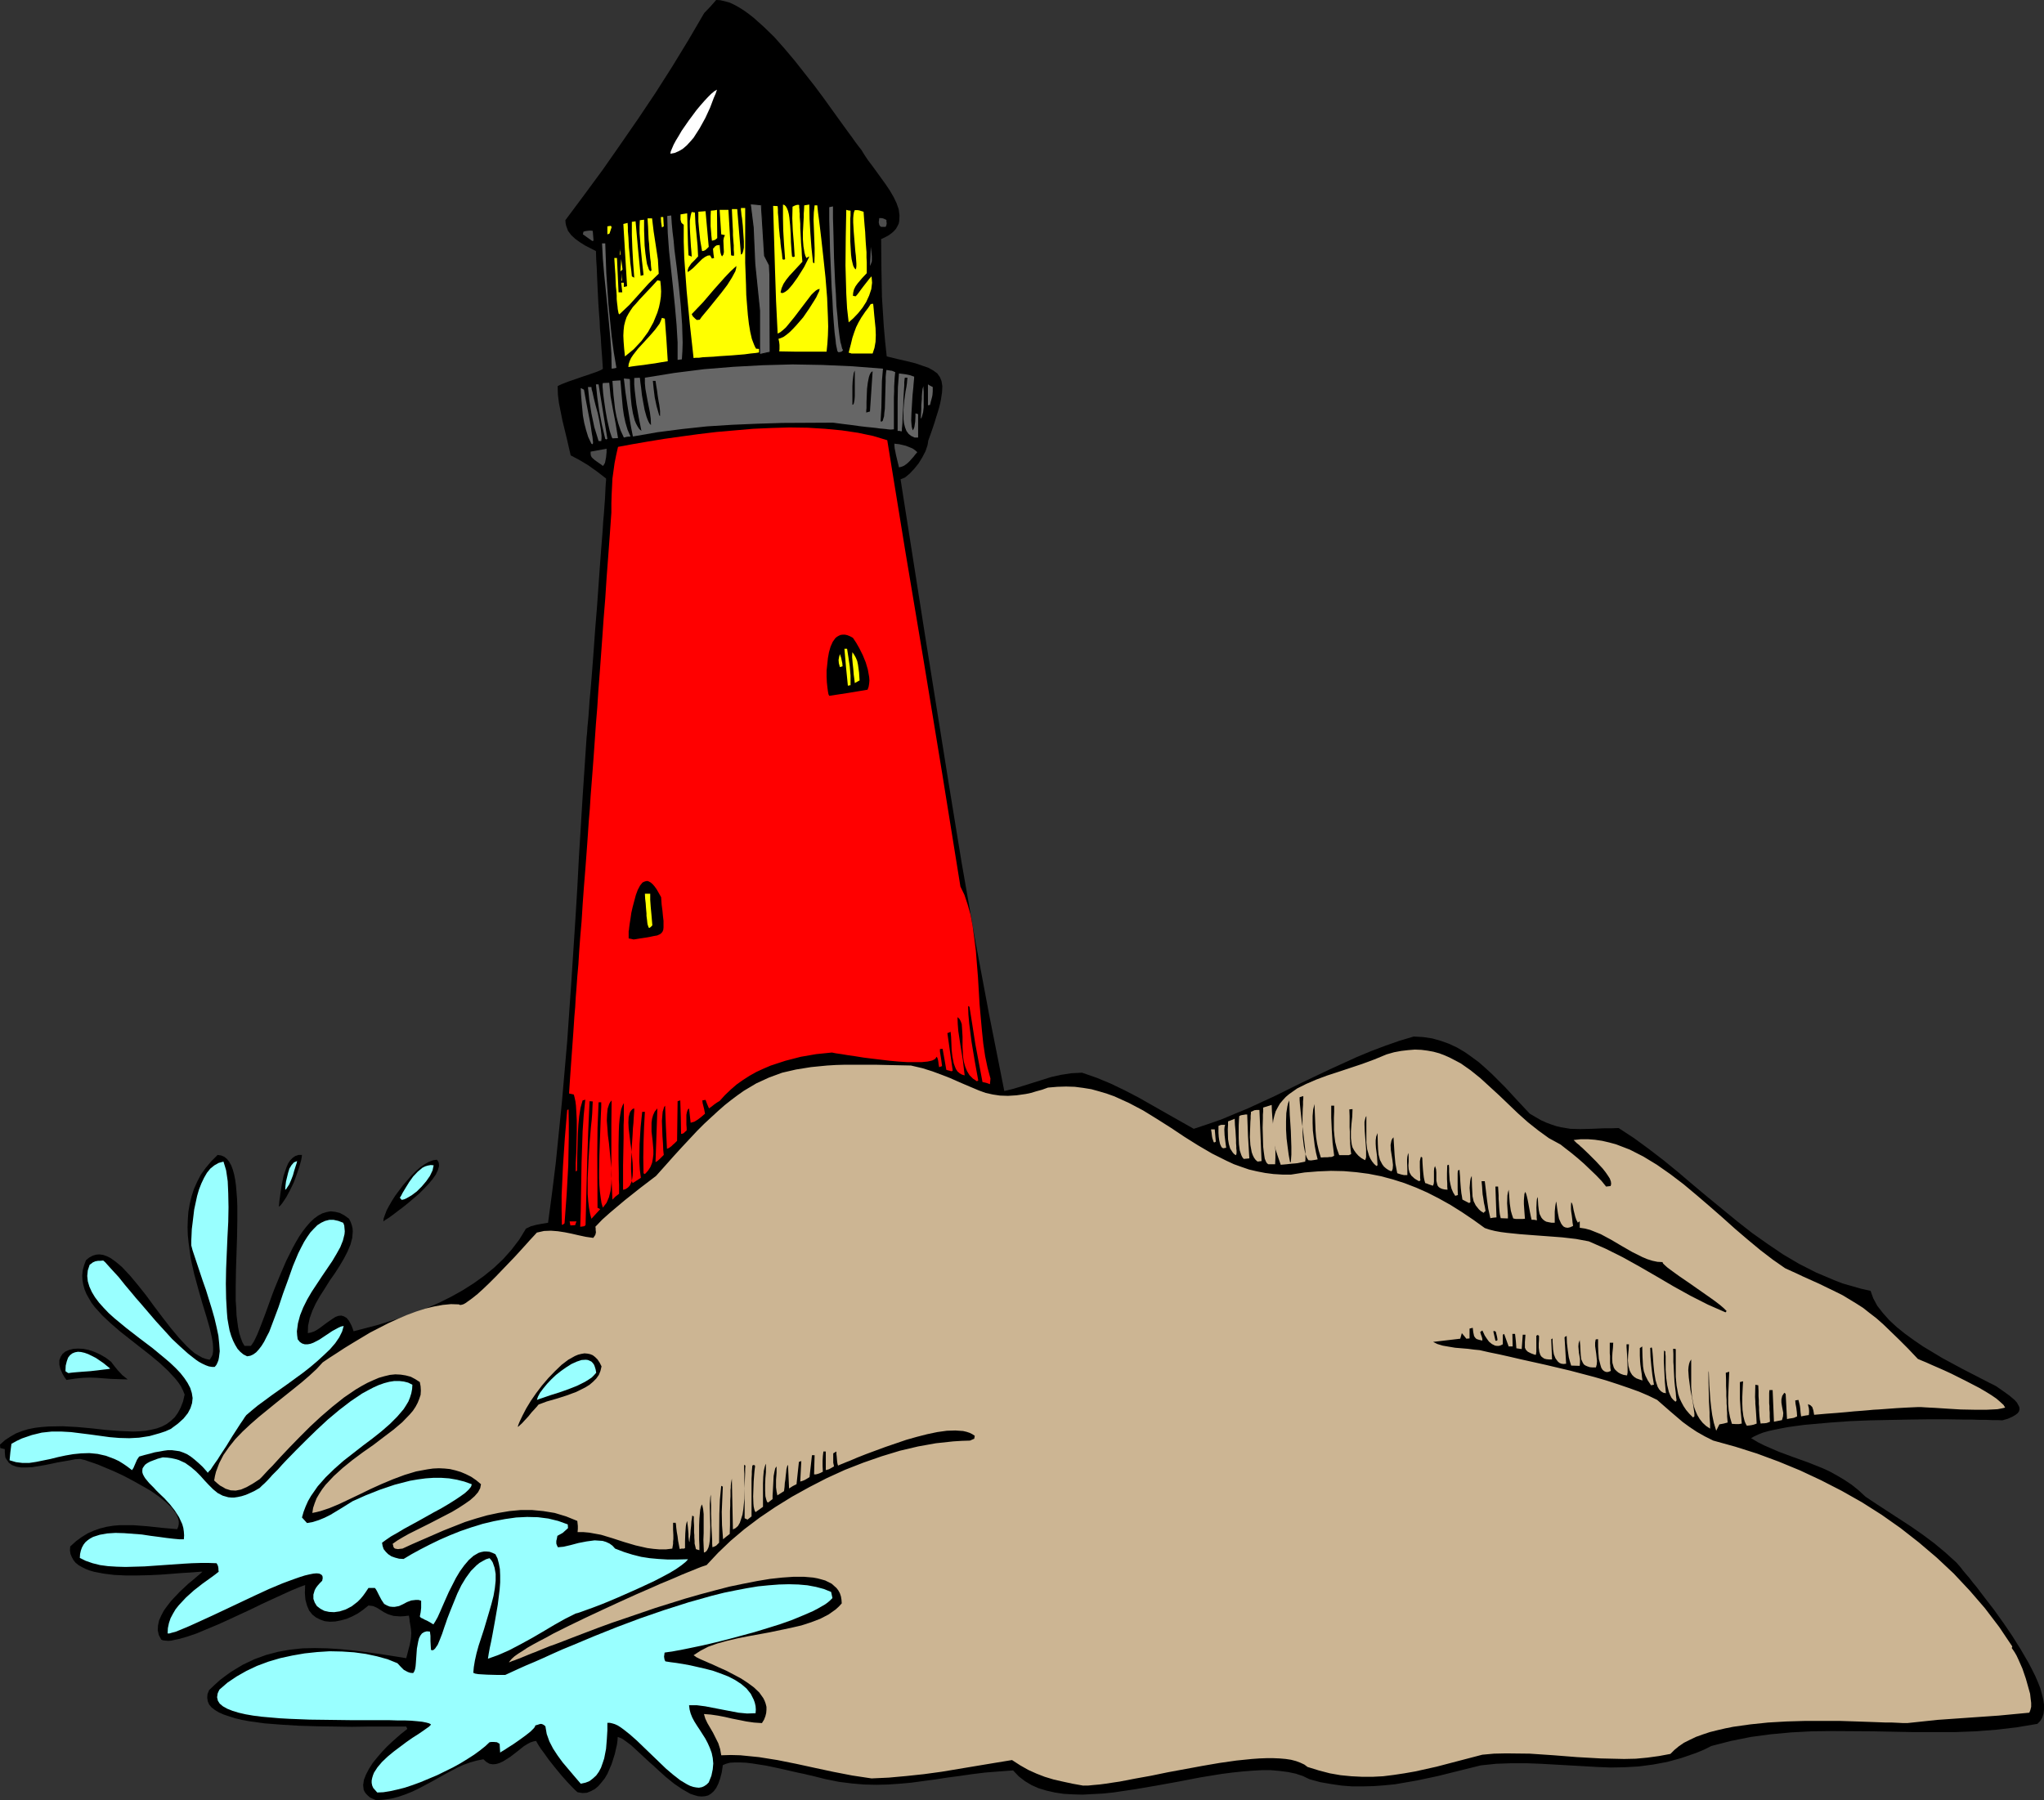
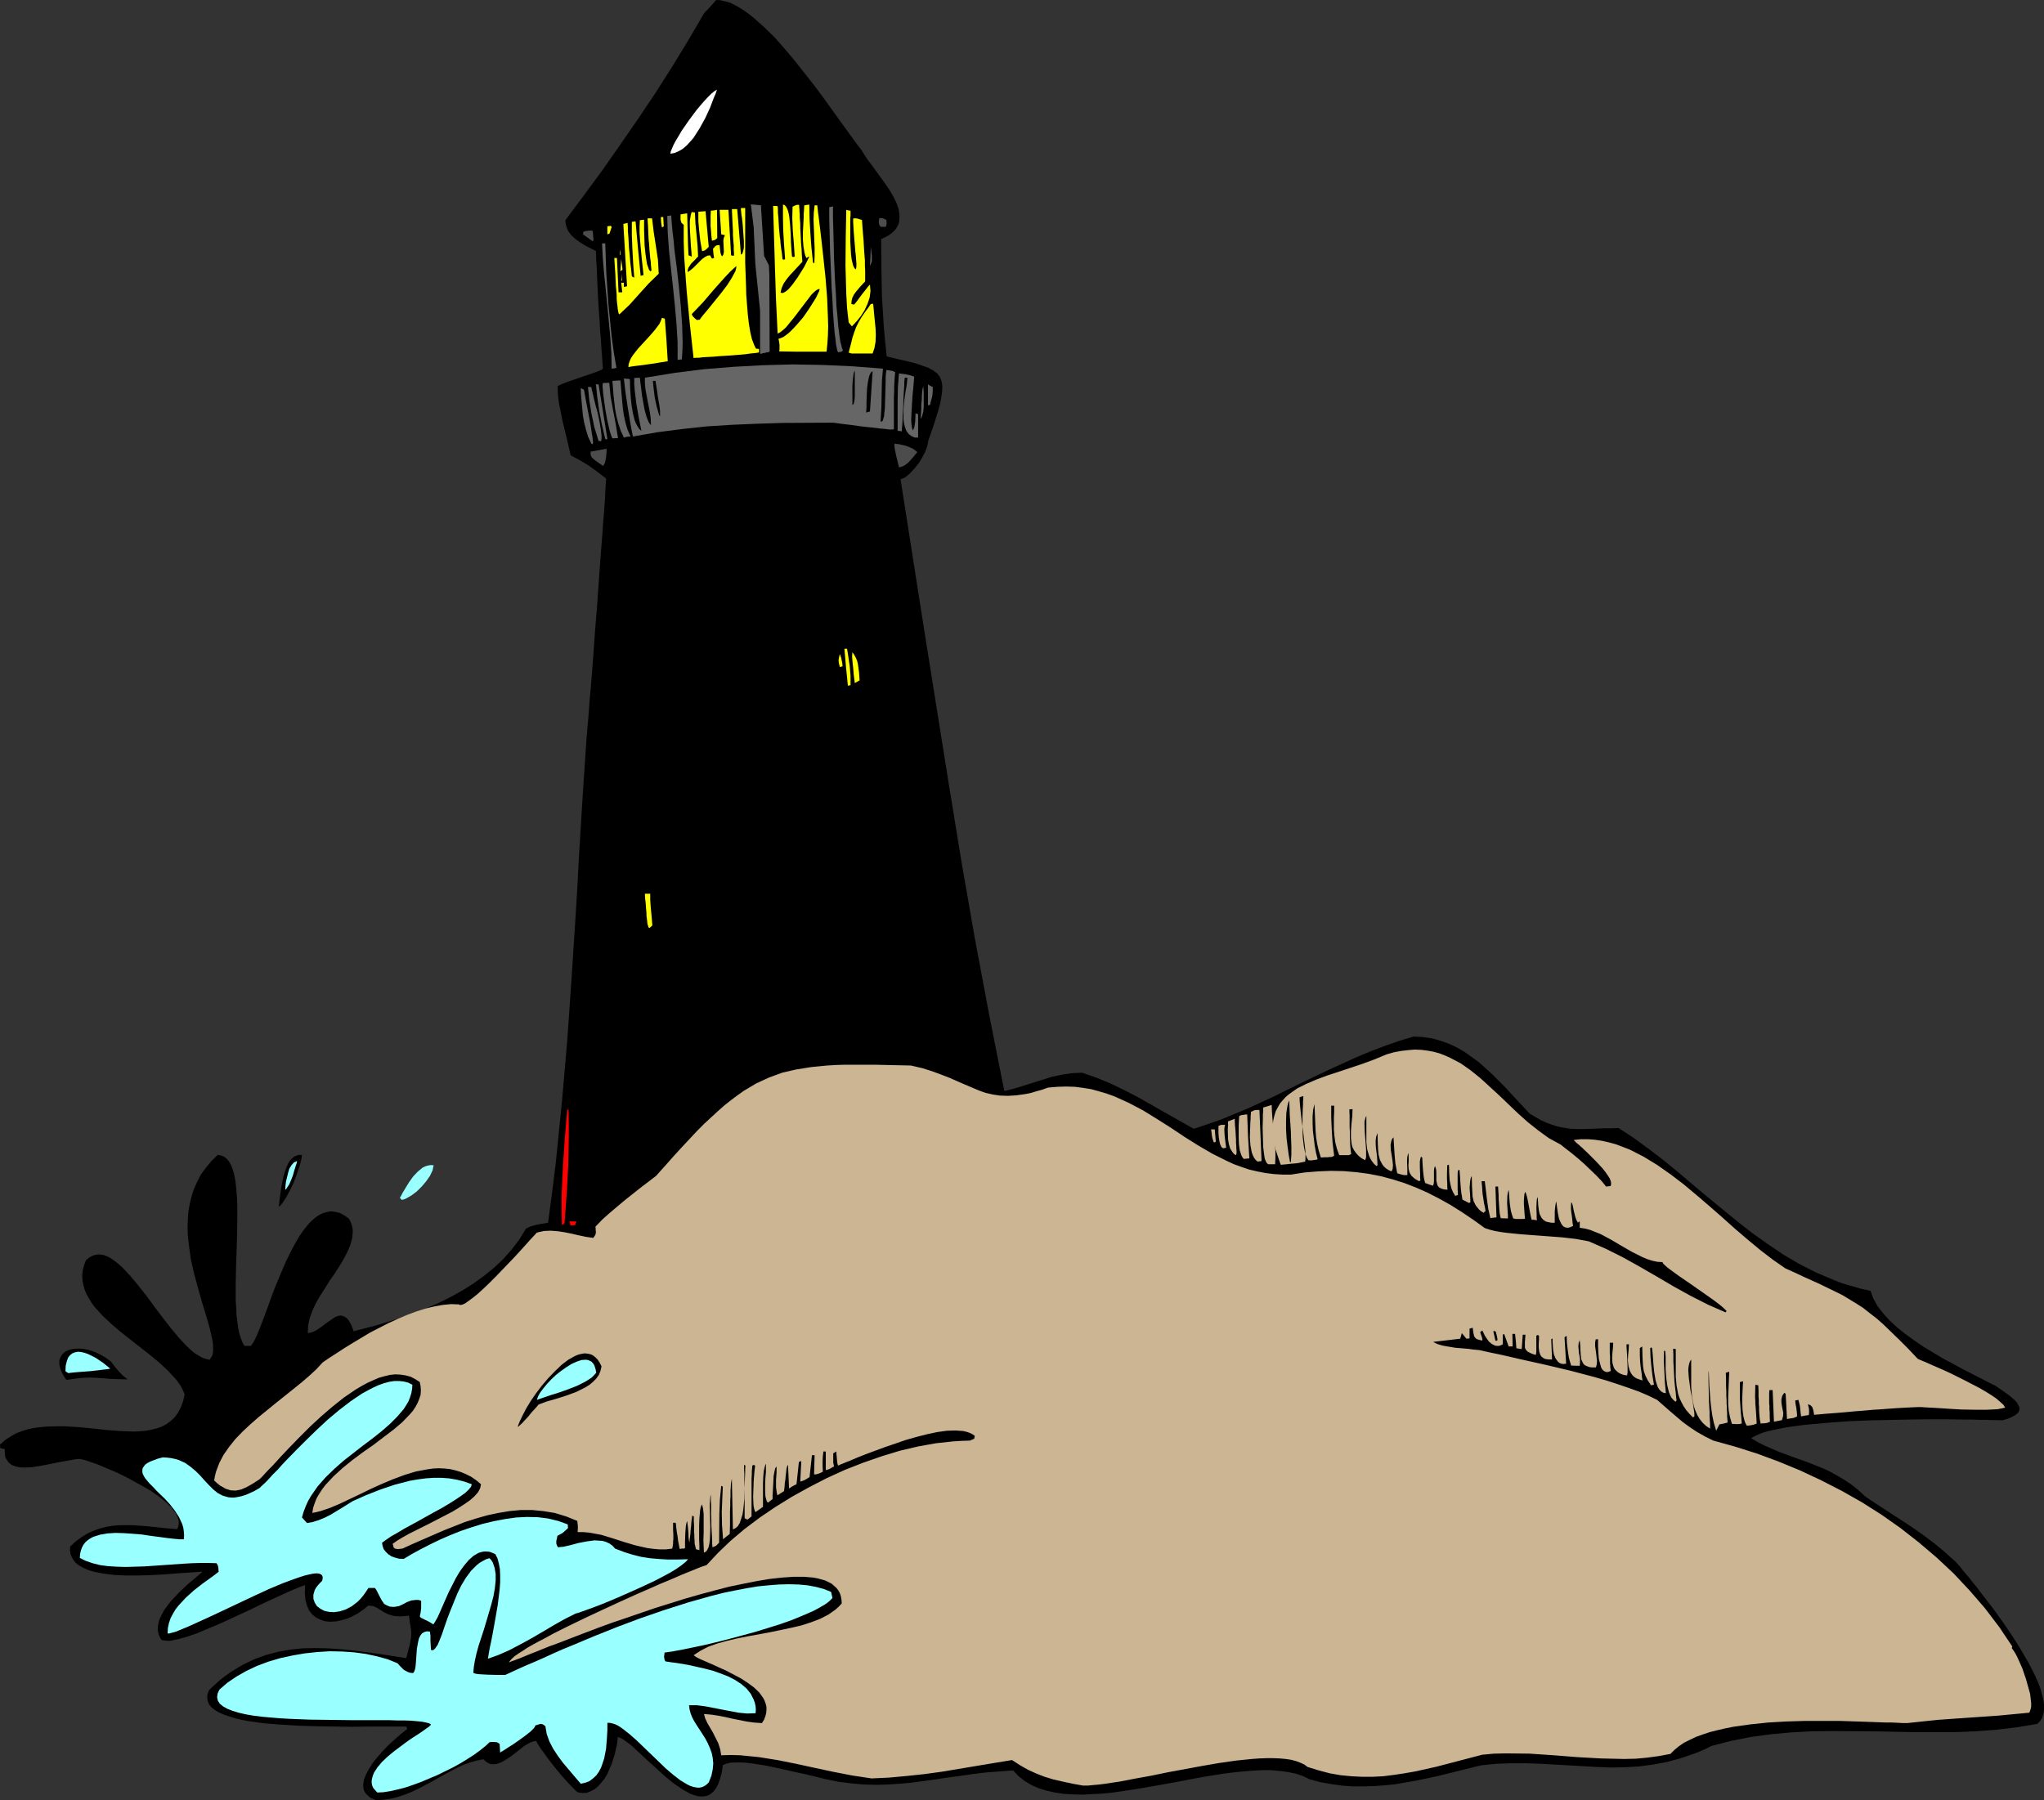
<svg xmlns="http://www.w3.org/2000/svg" xmlns:ns1="http://sodipodi.sourceforge.net/DTD/sodipodi-0.dtd" xmlns:ns2="http://www.inkscape.org/namespaces/inkscape" version="1.0" width="195.148mm" height="171.907mm" id="svg68" ns1:docname="Lighthouse 10.wmf">
  <rect width="100%" height="100%" fill="#333333" stroke="none" />
  <ns1:namedview id="namedview68" pagecolor="#ffffff" bordercolor="#000000" borderopacity="0.25" ns2:showpageshadow="2" ns2:pageopacity="0.0" ns2:pagecheckerboard="0" ns2:deskcolor="#d1d1d1" ns2:document-units="mm" />
  <defs id="defs1">
    <pattern id="WMFhbasepattern" patternUnits="userSpaceOnUse" width="6" height="6" x="0" y="0" />
  </defs>
  <path style="fill:#000000;fill-opacity:1;fill-rule:evenodd;stroke:none" d="m 135.744,649.728 -1.152,-0.48 -1.056,-0.48 -0.768,-0.672 -0.672,-0.672 -0.48,-0.672 -0.384,-0.768 -0.192,-1.728 0.288,-1.92 0.768,-1.92 1.056,-2.016 1.344,-2.112 1.632,-2.016 1.728,-2.016 1.728,-1.824 1.824,-1.728 1.728,-1.536 1.536,-1.344 1.344,-1.056 0.96,-0.768 -0.384,-0.864 H 132.96 l -5.952,0.096 -6.24,-0.096 -6.432,-0.096 -6.432,-0.192 -6.336,-0.384 -6.144,-0.48 -5.568,-0.768 -2.592,-0.48 -2.4,-0.576 -2.112,-0.672 -2.016,-0.672 -1.728,-0.768 -1.44,-0.864 -1.248,-0.96 -0.864,-1.056 -0.48,-1.152 -0.192,-1.248 0.096,-1.344 0.576,-1.44 2.016,-1.92 1.92,-1.728 2.016,-1.536 2.016,-1.44 4.128,-2.496 4.224,-2.016 4.224,-1.536 4.32,-1.152 4.32,-0.768 4.512,-0.48 4.416,-0.096 4.608,0.096 4.608,0.288 4.704,0.48 9.408,1.248 9.696,1.536 0.48,-1.824 0.384,-1.536 0.384,-1.344 0.384,-2.112 0.096,-0.768 0.096,-1.44 -0.096,-1.248 -0.192,-1.344 -0.288,-1.632 -0.096,-0.96 -0.192,-1.152 -1.632,0.192 -1.44,0.096 -1.344,-0.096 -1.152,-0.096 -1.92,-0.576 -1.536,-0.768 -1.344,-0.864 -1.248,-0.768 -1.344,-0.576 -1.632,-0.192 -1.92,1.536 -1.92,1.344 -2.016,1.056 -2.016,0.864 -2.112,0.576 -1.92,0.384 -2.016,0.096 -1.824,-0.192 -1.632,-0.576 -1.536,-0.768 -1.344,-1.056 -1.152,-1.44 -0.768,-1.824 -0.576,-2.112 -0.192,-2.4 0.096,-2.88 -1.056,0.384 -1.248,0.48 -2.784,1.152 -3.168,1.44 -3.552,1.632 -3.744,1.728 -3.936,1.92 -8.064,3.744 -4.032,1.824 -3.936,1.632 -3.648,1.536 -3.36,1.152 -3.072,0.864 -1.44,0.288 -1.248,0.288 -1.056,0.096 -1.056,-0.096 -0.864,-0.096 -0.672,-0.288 -0.864,-1.632 -0.384,-1.728 0.096,-1.728 0.384,-1.824 0.768,-1.728 0.96,-1.824 1.248,-1.728 1.344,-1.728 3.072,-3.264 3.168,-2.976 1.536,-1.248 1.344,-1.152 1.248,-1.056 0.96,-0.864 h -0.864 l -1.056,0.096 -1.248,0.096 -1.344,0.096 -3.168,0.192 -3.648,0.288 -3.84,0.288 -4.128,0.192 -4.224,0.096 h -4.224 l -4.128,-0.192 -3.84,-0.48 -3.456,-0.672 -1.632,-0.48 -1.44,-0.576 -1.344,-0.672 -1.152,-0.672 -1.056,-0.864 -0.768,-0.96 -0.576,-1.056 -0.48,-1.152 -0.192,-1.248 0.096,-1.44 2.112,-1.92 2.112,-1.536 2.208,-1.344 2.208,-0.96 2.208,-0.768 2.304,-0.576 2.4,-0.384 2.304,-0.192 h 4.896 l 5.088,0.384 5.28,0.576 5.472,0.48 0.384,-0.864 0.192,-0.96 v -0.96 l -0.192,-0.96 -0.384,-0.96 -0.48,-1.056 -0.768,-0.96 -0.768,-1.056 -2.112,-2.016 -2.496,-2.016 -2.88,-2.016 -3.168,-1.824 -3.264,-1.824 -3.264,-1.728 -3.264,-1.536 -3.168,-1.344 -2.976,-1.248 -2.496,-0.864 -1.152,-0.384 -1.056,-0.384 -0.864,-0.192 -0.768,-0.192 -1.824,0.096 -1.92,0.384 -4.416,0.768 -4.608,0.96 -4.608,0.768 -2.112,0.096 H 7.584 L 5.856,529.344 4.32,528.768 3.168,527.904 2.304,526.656 1.92,525.984 1.824,525.12 1.728,524.064 v -1.056 L 0.096,522.624 0,521.376 l 1.824,-1.632 1.92,-1.248 2.016,-1.152 2.208,-0.864 2.208,-0.672 2.4,-0.48 2.4,-0.288 2.496,-0.192 5.088,-0.096 5.28,0.288 5.28,0.48 5.184,0.576 4.992,0.384 4.8,0.192 2.304,-0.096 2.208,-0.192 2.016,-0.384 2.016,-0.48 1.824,-0.672 1.632,-0.864 1.536,-1.152 1.44,-1.344 1.152,-1.632 0.96,-1.824 0.864,-2.208 0.576,-2.496 -0.576,-1.44 -0.768,-1.536 -0.96,-1.44 -1.152,-1.44 -2.592,-2.784 -2.976,-2.784 -3.36,-2.784 -3.552,-2.784 -7.2,-5.664 -3.456,-2.976 -3.072,-2.88 -2.784,-3.072 -1.152,-1.536 -0.96,-1.632 -0.864,-1.536 -0.672,-1.632 -0.48,-1.728 -0.288,-1.632 -0.096,-1.728 0.192,-1.824 0.48,-1.824 0.672,-1.824 1.152,-0.96 1.248,-0.672 1.248,-0.384 1.248,-0.096 1.344,0.192 1.344,0.48 1.344,0.672 1.344,0.96 1.344,1.056 1.44,1.248 2.88,3.072 2.88,3.456 2.976,3.744 2.88,3.936 2.976,3.936 2.976,3.84 2.88,3.456 2.88,3.072 1.44,1.344 1.344,1.152 1.44,0.864 1.344,0.768 1.344,0.48 1.344,0.288 0.576,-0.864 0.48,-0.96 0.192,-1.248 v -1.344 L 76.8,484.8 l -0.288,-1.728 -0.384,-1.824 -0.48,-2.016 -0.576,-2.016 -0.672,-2.304 -1.44,-4.704 -1.44,-5.088 -1.44,-5.28 -1.248,-5.568 -0.768,-5.664 -0.288,-2.784 -0.096,-2.88 0.096,-2.784 0.192,-2.784 0.48,-2.784 0.672,-2.784 0.864,-2.688 1.152,-2.592 1.344,-2.592 1.728,-2.4 2.016,-2.4 2.304,-2.304 1.248,0.192 1.152,0.48 0.96,0.768 0.768,0.96 0.768,1.344 0.576,1.536 0.48,1.728 0.384,1.92 0.288,2.112 0.192,2.304 0.192,2.496 0.096,2.592 v 5.376 l -0.096,5.76 -0.192,5.952 -0.192,5.856 -0.096,5.856 v 5.472 l 0.192,2.592 0.096,2.496 0.288,2.304 0.288,2.112 0.384,2.016 0.576,1.824 0.576,1.536 0.768,1.344 h 2.304 l 0.48,-0.672 0.576,-0.864 0.576,-1.152 0.672,-1.44 0.672,-1.632 0.672,-1.728 1.536,-4.032 1.632,-4.512 0.864,-2.4 0.96,-2.496 2.016,-4.896 2.112,-4.896 2.304,-4.608 1.152,-2.112 1.248,-2.112 1.248,-1.824 1.344,-1.728 1.344,-1.536 1.44,-1.344 1.44,-1.056 1.44,-0.768 1.536,-0.48 1.536,-0.288 1.632,0.192 1.632,0.384 1.632,0.864 1.728,1.248 0.576,1.152 0.384,1.056 0.288,1.152 0.096,1.152 -0.192,2.4 -0.672,2.496 -1.056,2.496 -1.344,2.592 -1.536,2.592 -1.728,2.688 -1.824,2.592 -1.728,2.784 -1.728,2.688 -1.536,2.688 -1.248,2.688 -0.96,2.688 -0.576,2.688 -0.096,2.688 1.056,-0.192 1.152,-0.384 1.056,-0.576 1.152,-0.768 2.304,-1.728 2.208,-1.536 1.056,-0.672 1.056,-0.384 1.056,-0.096 0.96,0.288 0.96,0.576 0.864,1.056 0.864,1.632 0.384,0.96 0.384,1.152 8.832,-2.304 8.928,-2.784 4.416,-1.632 4.416,-1.728 4.416,-1.92 4.224,-2.112 4.128,-2.304 3.936,-2.496 3.744,-2.688 3.552,-2.88 3.36,-3.168 3.072,-3.456 2.784,-3.648 2.4,-3.936 1.824,-0.864 1.824,-0.48 2.016,-0.384 2.304,-0.384 1.44,-10.752 1.344,-10.848 2.208,-21.888 1.92,-22.08 1.536,-22.176 1.44,-22.176 0.672,-11.04 0.576,-11.04 1.344,-21.888 1.44,-21.6 0.096,-0.672 0.096,-1.152 0.096,-1.536 0.192,-1.92 0.192,-2.208 0.192,-2.592 0.192,-2.88 0.288,-3.072 0.288,-3.36 0.288,-3.552 0.288,-3.744 0.288,-3.84 0.576,-8.064 0.672,-8.256 0.576,-8.16 0.576,-8.064 0.288,-3.84 0.288,-3.648 0.288,-3.552 0.192,-3.264 0.288,-3.168 0.192,-2.784 0.192,-2.496 0.096,-2.208 0.096,-1.92 0.096,-1.44 0.096,-1.056 v -0.672 l -3.36,-2.592 -3.264,-2.304 -3.072,-1.824 -3.072,-1.632 -1.44,-6.24 -1.536,-6.336 -1.248,-6.24 -0.384,-3.072 -0.096,-3.072 0.672,-0.384 0.864,-0.384 2.208,-0.864 5.28,-1.824 2.592,-0.864 2.208,-0.768 0.96,-0.384 0.672,-0.288 0.576,-0.288 0.288,-0.288 -0.288,-4.32 -0.288,-3.744 -0.192,-3.36 -0.288,-2.976 -0.096,-2.592 -0.192,-2.4 -0.288,-4.224 -0.192,-3.936 -0.192,-4.032 -0.096,-2.304 -0.096,-2.496 -0.192,-2.88 -0.096,-3.168 -3.936,-2.016 -1.824,-1.152 -1.728,-1.248 -1.44,-1.344 -1.152,-1.536 -0.672,-1.824 -0.192,-0.96 -0.096,-1.056 6.72,-9.024 6.72,-9.12 6.432,-9.216 6.432,-9.312 6.24,-9.312 6.048,-9.504 5.856,-9.6 5.664,-9.696 2.208,-2.304 2.112,-2.4 1.536,0.096 1.632,0.384 1.728,0.48 1.632,0.768 1.728,0.96 1.824,1.152 1.728,1.248 1.824,1.44 3.648,3.264 3.744,3.648 3.648,4.128 3.648,4.32 7.104,9.024 3.36,4.512 3.168,4.416 2.976,4.128 2.784,3.84 1.344,1.824 1.152,1.632 1.152,1.536 1.056,1.344 1.056,1.728 1.344,2.016 1.536,2.016 1.536,2.112 3.264,4.512 1.536,2.304 1.344,2.304 1.056,2.208 0.768,2.208 0.288,2.208 -0.096,2.016 -0.192,0.96 -0.48,0.96 -0.48,0.864 -0.768,0.864 -0.864,0.768 -1.056,0.768 -1.248,0.672 -1.44,0.672 0.096,10.368 0.192,10.464 0.672,10.656 0.48,5.472 0.576,5.376 3.936,0.96 3.36,0.768 3.072,0.768 2.496,0.864 2.208,0.768 1.728,0.96 1.44,1.056 0.96,1.344 0.576,1.44 0.288,1.824 -0.096,2.112 -0.384,2.592 -0.288,1.44 -0.384,1.536 -0.48,1.632 -0.576,1.824 -0.576,1.92 -0.672,2.016 -0.768,2.208 -0.864,2.4 -0.096,0.768 -0.192,0.96 -0.672,2.016 -1.152,2.208 -1.344,2.208 -1.632,2.016 -1.632,1.728 -1.632,1.344 -0.864,0.384 -0.768,0.288 8.64,55.104 8.832,55.296 4.512,27.648 4.8,27.552 5.184,27.648 5.472,27.552 3.456,-0.864 3.456,-1.056 6.72,-2.112 3.36,-1.056 3.456,-0.768 3.744,-0.576 3.84,-0.192 5.28,1.824 5.088,2.112 4.992,2.4 4.992,2.592 9.792,5.568 10.176,5.76 4.896,-1.632 4.992,-1.728 4.8,-2.016 4.896,-2.016 9.792,-4.512 9.696,-4.8 9.888,-4.704 9.888,-4.512 5.088,-2.112 5.088,-1.92 5.184,-1.824 5.184,-1.536 3.36,0.192 3.264,0.48 3.072,0.864 2.976,1.056 2.88,1.344 2.784,1.632 2.592,1.824 2.592,1.92 2.4,2.112 2.4,2.208 4.704,4.704 4.416,4.8 4.416,4.704 2.112,1.248 2.016,1.152 1.92,0.864 1.824,0.672 1.728,0.576 1.632,0.384 3.456,0.576 3.552,0.096 3.936,-0.096 2.208,-0.096 2.304,-0.096 h 2.592 l 2.784,-0.096 5.568,3.648 5.376,3.936 5.376,4.128 5.28,4.32 5.184,4.416 5.28,4.416 10.656,8.736 5.376,4.224 5.568,3.936 5.664,3.84 5.856,3.456 6.048,3.072 6.336,2.688 3.168,1.248 6.72,1.92 3.456,0.768 0.96,2.688 1.44,2.688 2.016,2.592 2.304,2.592 2.688,2.496 2.976,2.4 3.168,2.304 3.36,2.304 7.008,4.224 7.104,3.84 3.36,1.728 3.168,1.632 2.976,1.536 2.688,1.344 2.496,1.728 2.4,1.728 1.92,1.632 0.768,0.864 0.48,0.864 0.384,0.768 0.096,0.768 -0.192,0.768 -0.48,0.672 -0.864,0.672 -1.152,0.672 -1.536,0.672 -2.016,0.576 -1.728,-0.096 h -2.112 l -2.208,-0.096 h -2.4 l -2.688,-0.096 h -2.784 l -6.144,-0.096 h -6.528 l -6.912,0.096 -14.304,0.288 -7.104,0.288 -6.816,0.48 -6.528,0.576 -3.168,0.288 -2.88,0.384 -2.784,0.384 -2.592,0.48 -2.4,0.48 -2.208,0.48 -2.016,0.576 -1.728,0.672 -1.44,0.672 -1.152,0.672 2.4,1.44 2.496,1.248 5.088,2.208 5.184,1.92 5.376,1.92 5.28,2.112 2.688,1.248 2.592,1.44 2.592,1.536 2.592,1.728 2.496,2.016 2.496,2.304 4.032,2.688 4.128,2.688 8.256,5.376 4.128,2.88 4.128,3.072 3.936,3.264 3.936,3.552 0.384,0.384 0.576,0.672 0.768,0.864 0.864,1.152 1.056,1.248 1.248,1.44 1.248,1.632 1.44,1.728 1.44,1.92 1.536,2.016 3.264,4.224 3.36,4.704 3.264,4.8 3.072,4.896 2.784,4.8 1.248,2.4 1.152,2.304 0.96,2.208 0.864,2.208 0.576,2.112 0.48,1.92 0.288,1.92 v 1.728 l -0.192,1.536 -0.48,1.44 -0.672,1.152 -1.056,1.056 -7.392,1.248 -7.392,0.864 -7.392,0.576 -7.488,0.288 H 690.72 l -14.88,-0.288 -14.784,-0.096 -7.392,0.096 -7.296,0.384 -7.296,0.672 -7.2,0.96 -7.2,1.44 -7.104,1.824 -2.688,1.344 -2.784,1.152 -5.28,1.824 -5.184,1.44 -5.184,0.96 -5.088,0.672 -4.992,0.288 -5.088,0.096 -4.992,-0.192 -10.08,-0.576 -10.272,-0.576 -5.184,-0.192 h -5.376 l -5.472,0.192 -5.568,0.576 -15.456,3.84 -7.68,1.632 -7.776,1.344 -3.84,0.384 -3.936,0.288 -3.84,0.096 h -3.84 l -3.84,-0.288 -3.936,-0.576 -3.84,-0.672 -3.84,-1.056 -2.4,-1.152 -2.592,-0.864 -2.784,-0.576 -2.976,-0.384 -3.168,-0.288 h -3.264 l -3.456,0.192 -3.552,0.288 -3.648,0.384 -3.744,0.48 -7.68,1.248 -7.968,1.536 -7.968,1.44 -7.872,1.344 -7.776,1.152 -3.744,0.384 -3.744,0.192 -3.552,0.192 -3.456,-0.096 -3.36,-0.192 -3.168,-0.48 -2.976,-0.672 -2.88,-0.864 -2.592,-1.152 -2.4,-1.44 -2.208,-1.728 -2.016,-2.112 -5.184,0.384 -4.896,0.384 -4.704,0.576 -4.608,0.672 -4.416,0.576 -4.32,0.672 -4.32,0.576 -4.224,0.576 -4.224,0.384 -4.224,0.288 -4.224,0.096 -4.416,-0.096 -4.416,-0.384 -4.608,-0.576 -4.8,-0.96 -4.992,-1.248 -1.344,-0.288 -1.536,-0.384 -1.92,-0.384 -2.112,-0.48 -4.608,-1.056 -4.992,-1.056 -4.896,-0.768 -2.304,-0.288 -2.208,-0.096 h -1.92 l -1.728,0.096 -1.44,0.384 -1.152,0.48 -0.384,2.592 -0.576,2.208 -0.672,1.92 -0.768,1.536 -0.864,1.152 -0.96,0.864 -1.056,0.672 -1.152,0.288 -1.248,0.096 -1.248,-0.096 -1.344,-0.384 -1.44,-0.48 -1.344,-0.768 -1.536,-0.864 -2.976,-2.016 -3.072,-2.496 -2.976,-2.688 -1.44,-1.344 -1.536,-1.344 -2.784,-2.592 -2.592,-2.4 -1.152,-1.056 -1.152,-0.864 -1.056,-0.768 -0.96,-0.672 -0.864,-0.384 -0.768,-0.288 -0.096,1.344 -0.192,1.44 -0.384,1.632 -0.384,1.728 -1.152,3.648 -1.536,3.552 -0.96,1.632 -1.152,1.44 -1.152,1.344 -1.248,1.056 -1.44,0.768 -1.44,0.576 -1.632,0.096 -1.728,-0.288 -0.768,-0.672 -0.96,-0.96 -2.016,-2.112 -2.208,-2.496 -2.208,-2.688 -2.208,-2.784 -1.92,-2.688 -0.864,-1.152 -0.768,-1.152 -0.576,-0.96 -0.48,-0.864 -0.96,0.192 -1.152,0.384 -1.056,0.576 -1.248,0.768 -2.4,1.92 -2.496,1.92 -2.592,1.632 -1.248,0.576 -1.248,0.384 -1.248,0.096 -1.152,-0.192 -1.152,-0.672 -1.056,-0.96 -2.4,0.48 -2.4,0.672 -2.4,0.864 -2.304,1.056 -4.512,2.4 -4.608,2.592 -4.704,2.496 -2.4,1.152 -2.4,0.96 -2.496,0.864 -2.592,0.672 -2.688,0.384 z" id="path1" />
  <path style="fill:#99ffff;fill-opacity:1;fill-rule:evenodd;stroke:none" d="m 136.128,646.944 -0.768,-0.864 -0.672,-0.768 -0.384,-0.864 -0.192,-0.96 v -0.864 l 0.192,-0.96 0.288,-0.96 0.384,-0.96 1.248,-1.92 1.632,-1.92 2.016,-1.92 2.208,-1.824 4.608,-3.456 2.208,-1.536 2.112,-1.344 1.824,-1.248 1.344,-0.96 0.576,-0.384 0.384,-0.384 0.288,-0.288 0.096,-0.192 -0.672,-0.384 -1.056,-0.288 -1.44,-0.288 -1.824,-0.192 -2.208,-0.192 -2.4,-0.096 h -2.688 l -2.976,-0.096 h -13.632 l -14.88,-0.192 -7.296,-0.288 -3.456,-0.192 -3.36,-0.288 -3.264,-0.288 -2.976,-0.384 -2.784,-0.48 -2.496,-0.576 -2.208,-0.672 -1.92,-0.768 -1.536,-0.864 -1.152,-0.96 -0.672,-1.056 -0.288,-1.248 0.192,-1.344 0.288,-0.672 0.384,-0.768 2.88,-2.496 3.264,-2.208 3.552,-2.016 3.84,-1.824 4.128,-1.536 4.224,-1.248 4.416,-0.96 4.416,-0.768 4.512,-0.48 4.512,-0.288 4.512,0.096 4.32,0.288 4.224,0.576 4.032,0.864 3.84,1.056 3.552,1.44 1.152,1.248 1.152,1.152 1.44,0.768 0.864,0.288 1.056,0.096 0.384,-0.576 0.288,-0.768 0.192,-1.056 0.096,-1.056 0.192,-2.688 0.192,-2.688 0.48,-2.592 0.288,-1.152 0.48,-0.96 0.576,-0.768 0.768,-0.48 0.96,-0.288 1.152,0.096 0.192,1.536 v 1.824 l 0.096,1.824 0.096,1.44 0.384,0.096 h 0.384 l 0.384,-0.288 0.384,-0.384 0.384,-0.576 0.48,-0.672 0.768,-1.824 0.864,-2.208 0.864,-2.592 0.48,-1.344 0.48,-1.44 1.152,-2.976 2.496,-6.144 1.44,-2.976 1.632,-2.688 1.824,-2.496 2.016,-2.016 1.056,-0.864 1.152,-0.672 1.248,-0.672 1.248,-0.384 0.672,0.768 0.48,0.768 0.672,1.92 0.384,2.208 v 2.496 l -0.288,2.688 -0.48,2.784 -0.768,2.976 -0.864,2.976 -1.824,6.144 -1.92,5.856 -0.768,2.784 -0.576,2.592 -0.384,2.304 -0.192,2.112 0.672,0.288 1.152,0.192 1.536,0.096 1.728,0.096 3.552,0.096 h 2.88 l 2.304,-1.056 2.496,-1.152 2.784,-1.248 2.976,-1.248 3.264,-1.44 3.36,-1.536 3.456,-1.536 3.744,-1.536 7.776,-3.264 8.16,-3.264 8.448,-3.168 8.64,-2.976 8.736,-2.784 8.544,-2.4 4.224,-1.056 4.224,-0.864 4.032,-0.768 4.032,-0.672 3.84,-0.384 3.744,-0.288 3.552,-0.096 3.456,0.096 3.264,0.288 3.072,0.576 2.88,0.768 2.592,1.056 0.48,2.208 -0.768,0.768 -0.864,0.768 -1.056,0.768 -2.688,1.536 -1.632,0.864 -3.552,1.536 -3.936,1.632 -4.32,1.536 -4.608,1.44 -4.704,1.44 -9.6,2.592 -4.608,1.152 -4.512,1.056 -4.128,0.864 -3.744,0.768 -1.632,0.288 -1.536,0.288 -1.44,0.192 -1.248,0.192 -0.096,0.768 -0.096,0.672 0.096,0.672 0.096,0.48 0.288,0.576 1.824,0.288 2.208,0.288 2.4,0.384 2.592,0.48 5.472,1.248 2.88,0.768 2.688,0.96 2.688,1.056 2.4,1.248 2.208,1.44 1.92,1.632 1.536,1.92 1.056,2.112 0.384,1.056 0.288,1.248 0.096,1.248 -0.096,1.344 -3.072,0.096 -3.072,-0.288 -6.048,-1.152 -5.952,-1.152 -2.976,-0.384 h -2.88 l 0.192,1.536 0.384,1.44 0.576,1.44 0.768,1.44 0.96,1.536 0.96,1.44 2.016,3.168 0.864,1.632 0.768,1.728 0.672,1.824 0.384,1.824 0.192,2.016 -0.192,2.112 -0.48,2.304 -0.96,2.4 -0.768,0.768 -0.864,0.576 -0.864,0.384 -1.056,0.192 -0.96,-0.096 -1.056,-0.192 -1.152,-0.384 -1.152,-0.576 -2.4,-1.44 -2.592,-2.016 -2.592,-2.208 -2.592,-2.496 -5.28,-5.088 -2.592,-2.496 -2.496,-2.208 -2.304,-1.824 -1.056,-0.768 -1.056,-0.672 -1.056,-0.48 -0.96,-0.288 -0.864,-0.192 h -0.864 v 2.688 l -0.192,3.168 -0.288,3.552 -0.672,3.456 -0.576,1.728 -0.576,1.632 -0.768,1.44 -0.96,1.344 -1.152,1.056 -1.248,0.96 -1.44,0.576 -1.728,0.384 -2.304,-2.688 -4.224,-4.992 -1.824,-2.496 -1.632,-2.496 -1.344,-2.592 -0.96,-2.688 -0.48,-2.784 -0.576,-0.48 -0.576,-0.288 -0.48,-0.096 -0.48,0.096 -0.864,0.288 -0.384,0.096 -0.288,0.096 -0.096,0.384 -0.384,0.576 -0.576,0.576 -0.672,0.672 -1.824,1.44 -2.112,1.536 -2.208,1.536 -2.112,1.344 -0.864,0.576 -0.768,0.48 -0.672,0.384 -0.384,0.288 -0.192,-3.168 -0.96,-0.576 -1.056,-0.096 h -0.96 l -0.672,0.096 -1.536,1.44 -1.92,1.536 -2.112,1.536 -2.4,1.536 -2.496,1.536 -2.784,1.536 -5.664,2.784 -5.952,2.496 -2.88,1.056 -2.88,0.96 -2.688,0.672 -2.592,0.576 -2.4,0.384 z" id="path2" />
  <path style="fill:#ccb593;fill-opacity:1;fill-rule:evenodd;stroke:none" d="m 390.816,644.448 -3.744,-0.672 -3.552,-0.768 -3.36,-0.768 -3.168,-0.96 -2.976,-1.152 -2.976,-1.344 -2.88,-1.632 -2.976,-1.92 -6.432,1.056 -6.336,1.056 -12.672,2.112 -6.336,0.864 -6.336,0.672 -6.336,0.576 -6.24,0.288 -7.008,-1.056 -6.912,-1.344 -6.72,-1.44 -6.624,-1.44 -6.72,-1.344 -6.624,-1.056 -6.72,-0.672 -3.456,-0.096 -3.456,0.096 -0.384,-2.208 -0.672,-2.112 -1.92,-3.84 -2.016,-3.456 -0.768,-1.632 -0.48,-1.632 2.496,0.192 2.592,0.384 2.496,0.48 2.496,0.576 5.28,1.056 2.688,0.384 2.88,0.192 0.768,-1.248 0.48,-1.248 0.288,-1.152 0.096,-1.152 v -1.056 l -0.288,-1.152 -0.384,-1.056 -0.48,-0.96 -1.44,-2.016 -1.92,-1.824 -2.208,-1.632 -2.496,-1.632 -5.28,-2.784 -2.592,-1.152 -2.496,-1.152 -1.152,-0.48 -1.056,-0.48 -2.016,-0.864 -1.536,-0.768 -0.48,-0.384 -0.48,-0.288 2.496,-1.632 2.784,-1.44 3.264,-1.152 3.456,-0.96 3.648,-0.864 3.84,-0.768 7.872,-1.44 7.776,-1.632 3.744,-0.864 3.552,-1.152 3.264,-1.248 2.976,-1.536 2.592,-1.824 1.152,-1.056 1.056,-1.152 -0.096,-1.344 -0.192,-1.152 -0.384,-1.152 -0.576,-1.056 -0.672,-0.864 -1.728,-1.536 -2.304,-1.152 -1.344,-0.384 -1.44,-0.384 -1.536,-0.288 -3.36,-0.288 h -3.744 l -4.128,0.288 -4.416,0.48 -4.608,0.768 -4.896,0.96 -5.088,1.056 -5.184,1.344 -5.376,1.44 -5.376,1.536 -10.752,3.36 -10.656,3.648 -5.088,1.728 -4.992,1.824 -4.8,1.824 -4.512,1.728 -4.224,1.632 -2.016,0.768 -1.92,0.672 -3.552,1.44 -1.632,0.672 -1.536,0.576 -2.784,1.152 -1.152,0.48 -1.056,0.384 -0.96,0.384 -0.864,0.288 -0.672,0.288 -0.48,0.192 0.384,-0.576 0.672,-0.768 0.96,-0.864 1.344,-0.96 1.536,-0.96 1.728,-1.152 2.016,-1.152 2.304,-1.248 2.4,-1.248 2.592,-1.44 5.568,-2.784 5.952,-2.88 6.144,-2.88 6.24,-2.88 6.144,-2.784 5.952,-2.592 2.784,-1.248 2.592,-1.056 2.496,-1.056 2.4,-1.056 2.112,-0.864 1.92,-0.768 1.632,-0.672 1.44,-0.576 1.152,-0.384 0.864,-0.288 4.128,-4.416 4.512,-4.32 4.992,-4.224 5.472,-4.128 5.664,-3.84 6.048,-3.744 6.24,-3.456 6.336,-3.264 6.528,-2.976 6.624,-2.592 6.624,-2.304 6.624,-2.016 6.528,-1.536 6.432,-1.152 6.24,-0.672 3.072,-0.192 2.976,-0.096 1.536,-0.672 0.192,-1.056 -0.864,-0.576 -0.96,-0.48 -1.152,-0.384 -1.248,-0.288 -2.784,-0.192 -3.072,0.096 -3.456,0.48 -3.648,0.768 -3.744,0.96 -3.744,1.056 -7.584,2.592 -3.648,1.344 -3.36,1.248 -3.168,1.248 -2.688,1.152 -1.248,0.48 -1.152,0.48 -0.96,0.384 -0.864,0.384 -0.192,-0.672 -0.096,-0.576 -0.096,-0.96 -0.096,-1.152 -0.096,-0.768 v -0.96 l -1.152,0.672 v 3.36 l 0.288,1.344 -0.672,0.384 -0.48,0.288 -0.768,0.384 -1.056,0.288 v -6.72 h -0.864 l -0.192,1.632 -0.096,1.728 v 1.824 l 0.096,2.112 -0.96,0.48 -0.768,0.288 -0.768,0.192 h -0.672 l 0.096,-3.552 0.096,-3.36 h -0.96 l -0.864,7.872 -0.576,0.384 -0.48,0.288 -0.672,0.384 -0.672,0.288 -0.96,0.288 0.192,-3.744 0.192,-3.648 -0.864,0.288 -0.864,8.064 -1.344,0.672 -1.344,0.864 -0.384,-8.544 -0.288,0.48 -0.096,0.384 -0.192,0.768 -0.096,1.056 -0.096,0.768 -0.096,0.864 -0.096,1.056 -0.192,1.152 -0.096,1.44 -0.192,1.536 -2.4,1.536 -0.288,-1.44 -0.192,-1.44 v -2.688 l 0.192,-2.592 v -2.304 l -0.192,0.288 -0.288,0.384 -0.288,1.248 -0.288,1.536 -0.096,1.824 -0.192,3.744 -0.096,1.536 v 1.248 l -1.632,1.248 -0.384,-0.288 -0.192,-0.576 -0.192,-0.672 -0.192,-0.768 -0.096,-2.016 v -2.208 l 0.096,-2.304 0.192,-2.112 v -3.072 l -0.192,0.384 -0.192,0.576 -0.192,0.768 -0.192,0.864 -0.192,2.112 -0.096,2.4 v 8.448 l -2.688,1.92 -0.288,-0.48 -0.192,-0.672 -0.192,-0.864 -0.096,-1.056 -0.096,-2.592 0.096,-2.688 0.096,-2.784 0.192,-2.592 0.096,-1.056 0.096,-0.864 0.096,-0.672 v -0.48 l -0.288,-0.192 h -0.384 l -0.288,0.192 -0.192,2.112 v 1.056 l -0.096,1.536 v 13.632 l -1.44,1.152 -1.056,-0.48 v -10.752 l 0.096,-3.552 0.096,-2.112 v -1.248 l 0.096,-1.344 -0.48,-0.288 v 1.824 l 0.096,1.344 v 1.632 l 0.096,3.552 -0.096,3.936 -0.384,3.84 -0.288,1.824 -0.48,1.536 -0.48,1.44 -0.672,1.152 -0.864,0.768 -0.96,0.48 -0.384,-18.336 -0.288,1.536 -0.096,1.056 v 0.672 l -0.096,0.864 v 2.304 l -0.096,1.44 v 1.824 l -0.096,2.016 v 5.088 l -0.096,3.168 -1.248,0.96 -1.152,0.96 -0.384,-5.088 -0.096,-4.8 0.192,-4.608 0.192,-4.512 -0.576,-0.288 -0.48,4.992 -0.192,5.088 -0.096,10.464 -0.672,0.672 -0.384,0.384 -0.576,0.288 -0.768,0.288 -0.096,-1.248 v -1.152 l -0.096,-2.016 -0.192,-3.456 v -1.92 l -0.096,-2.304 v -3.072 l -0.096,-1.824 v -2.016 l -0.192,0.864 -0.096,1.152 -0.096,1.248 v 1.536 l 0.096,3.36 0.096,3.552 -0.096,3.36 -0.096,1.536 -0.192,1.344 -0.288,1.152 -0.48,0.96 -0.48,0.576 -0.672,0.288 -0.096,-2.208 -0.096,-2.4 0.096,-2.4 v -6.912 l -0.192,-1.824 -0.384,-1.632 -0.288,0.48 -0.192,0.576 -0.192,0.864 -0.096,0.96 -0.192,2.208 -0.096,2.496 v 5.088 l 0.096,2.112 v 1.728 l -0.672,-0.192 -0.576,-0.192 -0.288,-1.248 -0.192,-0.768 v -0.864 l -0.096,-1.344 v -0.864 l -0.096,-0.96 v -2.496 l -0.096,-1.536 v -1.728 l -0.576,-0.288 -0.096,0.864 -0.192,1.248 -0.096,1.536 -0.192,1.632 -0.096,1.536 -0.192,1.344 -0.096,0.96 v 0.288 l -0.096,0.096 -0.096,-0.384 -0.096,-0.672 -0.096,-0.864 v -0.96 l -0.192,-2.304 -0.288,-2.4 -0.288,0.864 -0.192,1.056 -0.192,2.592 -0.096,2.784 v 2.496 l -0.384,0.192 h -0.96 l -0.48,0.192 -0.096,-0.192 -0.096,-0.288 -0.192,-1.056 -0.288,-1.44 -0.192,-1.632 -0.288,-1.632 -0.192,-1.536 -0.096,-1.152 -0.096,-0.384 V 549.6 h -0.96 v 2.496 l 0.096,1.92 v 1.44 l -0.096,0.96 v 0.768 l -0.096,0.576 -0.192,1.152 -2.304,0.288 h -2.304 l -2.208,-0.192 -2.208,-0.288 -4.224,-0.96 -4.224,-1.248 -4.128,-1.344 -4.128,-1.248 -4.224,-0.768 -2.112,-0.192 h -2.112 l 0.096,-1.152 v -1.056 l -0.192,-1.824 -4.032,-1.632 -4.128,-1.248 -4.128,-0.672 -4.032,-0.384 h -4.128 l -4.032,0.384 -4.032,0.672 -4.032,0.864 -4.032,1.152 -3.936,1.248 -7.776,3.072 -7.488,3.264 -3.744,1.632 -3.552,1.632 -0.96,0.096 -0.672,0.096 -0.576,-0.096 -0.48,-0.096 -0.288,-0.192 -0.288,-0.384 -0.096,-0.48 -0.192,-0.672 1.632,-1.152 1.92,-1.152 2.208,-1.248 2.496,-1.248 5.184,-2.592 5.376,-2.784 2.592,-1.344 2.4,-1.44 2.208,-1.44 1.92,-1.344 1.632,-1.44 1.248,-1.44 0.768,-1.44 0.288,-1.44 -1.728,-1.44 -1.824,-1.248 -1.92,-0.96 -1.824,-0.768 -1.92,-0.576 -2.016,-0.48 -1.92,-0.192 -2.016,-0.096 -2.112,0.096 -2.016,0.288 -4.128,0.768 -4.128,1.248 -4.128,1.536 -4.128,1.728 -4.032,1.824 -3.936,1.92 -3.84,1.824 -3.648,1.728 -3.456,1.44 -3.168,1.056 -1.536,0.384 -1.44,0.288 0.288,-1.824 0.576,-1.728 0.672,-1.728 0.96,-1.632 1.056,-1.632 1.248,-1.632 2.88,-3.072 3.264,-2.976 3.552,-2.88 3.744,-2.784 3.84,-2.688 3.648,-2.784 3.552,-2.688 3.168,-2.688 2.688,-2.784 1.152,-1.344 0.96,-1.44 0.768,-1.44 0.576,-1.44 0.48,-1.44 0.096,-1.536 -0.096,-1.536 -0.288,-1.536 -1.632,-1.056 -1.632,-0.864 -1.824,-0.48 -1.824,-0.288 -1.92,-0.096 -1.92,0.192 -2.016,0.48 -2.016,0.576 -2.016,0.864 -2.112,0.96 -2.112,1.152 -2.112,1.248 -4.224,2.88 -4.224,3.36 -4.128,3.552 -3.936,3.648 -3.84,3.84 -3.552,3.648 -3.264,3.456 -2.88,3.168 -1.344,1.344 -1.248,1.344 -1.056,1.152 -0.96,0.96 -2.496,1.632 -2.208,1.248 -2.016,0.864 -1.92,0.384 -1.824,-0.096 -1.824,-0.576 -0.96,-0.576 -1.056,-0.576 -1.056,-0.864 -1.056,-0.96 0.288,-1.632 0.384,-1.536 1.152,-3.072 1.536,-2.976 2.016,-2.88 2.304,-2.88 2.592,-2.688 2.88,-2.688 2.976,-2.592 6.24,-5.088 6.24,-4.992 2.976,-2.4 2.784,-2.4 2.592,-2.4 2.208,-2.4 2.4,-1.632 2.688,-1.728 2.784,-1.824 2.976,-1.824 6.24,-3.744 6.528,-3.36 3.36,-1.536 3.36,-1.44 3.36,-1.248 3.264,-1.056 3.168,-0.768 3.168,-0.576 2.976,-0.288 2.88,0.096 0.288,0.192 h 0.384 l 0.48,-0.096 0.576,-0.192 0.672,-0.384 0.672,-0.48 1.728,-1.248 1.92,-1.536 2.112,-1.92 2.208,-2.112 2.304,-2.304 4.608,-4.8 2.208,-2.304 2.016,-2.208 1.92,-2.112 1.632,-1.824 1.344,-1.44 1.056,-1.152 2.592,-0.576 2.496,-0.096 2.496,0.192 2.496,0.384 2.4,0.48 2.496,0.576 2.688,0.576 2.688,0.384 0.48,-0.672 0.288,-0.48 0.192,-0.864 -0.096,-0.864 v -0.576 l -0.096,-0.576 2.496,-2.592 2.688,-2.4 5.472,-4.608 5.568,-4.416 5.664,-4.32 3.264,-3.648 3.072,-3.456 2.976,-3.264 2.784,-2.976 2.688,-2.88 2.592,-2.592 2.592,-2.4 2.4,-2.208 2.4,-2.112 2.304,-1.824 2.304,-1.728 2.304,-1.632 4.512,-2.688 4.608,-2.112 4.704,-1.728 4.992,-1.152 5.376,-0.864 2.88,-0.288 2.976,-0.288 3.168,-0.192 3.264,-0.096 h 10.944 l 4.128,0.096 4.224,0.096 4.512,0.096 4.128,0.96 3.648,1.152 3.36,1.248 2.976,1.152 2.784,1.248 2.688,1.152 4.992,2.112 2.4,0.864 2.592,0.576 2.592,0.384 2.88,0.096 3.072,-0.192 3.36,-0.48 1.824,-0.384 1.92,-0.576 2.112,-0.576 2.112,-0.768 3.36,-0.288 3.168,-0.096 3.168,0.096 2.976,0.384 2.976,0.48 2.784,0.768 2.88,0.864 2.688,0.96 5.28,2.4 5.088,2.688 4.992,3.072 4.992,3.168 4.896,3.264 4.896,3.072 5.088,2.976 5.184,2.592 2.688,1.248 2.688,0.96 2.784,0.96 2.88,0.672 2.976,0.576 2.976,0.384 3.168,0.192 h 3.168 l 4.896,-0.768 4.8,-0.384 4.704,-0.192 4.608,0.096 4.512,0.384 4.416,0.576 4.416,0.864 4.32,1.152 4.224,1.344 4.224,1.632 4.128,1.824 4.128,2.112 4.128,2.304 4.128,2.592 4.128,2.784 4.128,2.976 1.728,0.576 1.92,0.48 2.112,0.384 2.208,0.288 4.704,0.48 4.992,0.384 5.184,0.384 5.088,0.384 4.992,0.576 4.608,0.864 6.144,2.688 6.144,3.072 6.048,3.36 6.144,3.552 6.048,3.552 6.24,3.456 6.24,3.168 6.336,2.784 0.384,-0.48 -1.056,-1.056 -1.344,-1.152 -1.632,-1.248 -1.728,-1.248 -7.68,-5.376 -3.648,-2.496 -1.728,-1.248 -1.44,-1.056 -1.152,-0.864 -0.96,-0.864 -0.576,-0.576 -0.192,-0.48 -1.824,-0.096 -1.824,-0.384 -1.824,-0.576 -1.824,-0.768 -3.648,-1.824 -3.84,-2.208 -3.744,-2.208 -3.744,-2.016 -3.84,-1.536 -1.824,-0.48 -1.92,-0.288 v -2.304 l -0.384,0.192 -0.288,0.288 -0.576,-1.056 -0.384,-1.152 -0.576,-2.304 -0.192,-1.056 -0.192,-0.864 -0.192,-0.576 -0.288,-0.384 -0.096,1.248 v 1.248 l 0.096,0.96 0.192,1.248 0.192,1.632 0.096,1.056 0.192,1.152 -1.056,0.48 -0.864,0.192 -0.768,-0.096 -0.672,-0.288 -0.48,-0.48 -0.48,-0.672 -0.768,-1.728 -0.384,-1.92 -0.288,-1.92 -0.192,-1.536 -0.096,-0.48 -0.096,-0.384 -0.288,1.728 -0.192,1.92 v 4.032 h -1.152 l -1.056,-0.192 -0.864,-0.192 -0.672,-0.384 -0.576,-0.48 -0.48,-0.576 -0.672,-1.344 -0.288,-1.44 -0.192,-1.632 -0.096,-1.632 -0.096,-1.44 -0.288,0.768 -0.096,0.96 -0.096,2.208 0.096,2.304 v 1.152 l 0.096,1.056 -0.96,-0.192 h -0.96 l -0.288,-1.248 -0.288,-1.44 -0.576,-3.168 -0.288,-1.44 -0.288,-1.248 -0.288,-0.96 -0.288,-0.576 -0.288,0.768 -0.096,1.056 -0.096,1.248 v 1.344 l 0.192,2.784 0.192,2.496 -0.864,0.096 h -2.4 l -0.96,-0.192 -0.48,-1.44 -0.384,-1.344 -0.384,-2.592 -0.192,-2.496 -0.192,-2.496 -0.288,0.96 -0.192,1.152 -0.096,2.784 0.192,2.88 0.096,1.344 v 1.248 l -2.592,-0.096 -0.288,-1.248 -0.096,-0.672 -0.096,-0.96 -0.096,-1.248 -0.096,-1.728 -0.096,-1.152 v -1.248 l -0.096,-1.536 -0.096,-1.632 h -0.96 l 0.384,11.136 -1.152,0.096 -1.056,0.192 -0.768,-3.456 -0.48,-3.456 -0.384,-3.264 -0.384,-3.168 h -1.152 l 0.192,2.016 0.096,1.536 0.096,1.248 0.192,1.056 0.288,2.016 0.288,1.248 0.288,1.632 -0.384,0.288 -0.288,0.384 -0.96,-0.576 -0.768,-0.672 -1.152,-1.44 -0.768,-1.536 -0.384,-1.728 -0.192,-3.648 -0.096,-3.744 -0.384,0.864 -0.192,1.056 -0.192,2.4 0.192,2.688 0.096,2.496 -0.48,0.288 -2.4,-1.248 -0.192,-1.248 -0.192,-1.056 -0.192,-1.824 -0.096,-1.152 -0.096,-1.344 -0.096,-1.824 -0.096,-1.056 -0.096,-1.248 -0.576,0.288 -0.096,0.96 v 5.856 l 0.096,2.016 -0.96,0.288 -0.768,-1.248 -0.576,-1.344 -0.384,-1.536 -0.288,-1.44 -0.192,-3.072 v -1.344 l -0.096,-1.248 -0.576,0.192 -0.096,2.784 v 2.208 l 0.096,1.632 v 1.056 l 0.096,1.152 -1.056,-0.096 -0.864,-0.192 -0.672,-0.288 -0.576,-0.384 -0.384,-0.48 -0.192,-0.576 -0.288,-1.248 v -2.88 l -0.096,-1.248 -0.384,-1.152 -0.288,0.768 -0.096,0.96 v 3.936 l -0.096,0.768 -0.288,0.672 -1.44,-0.48 -0.672,-0.288 -0.672,-0.192 -0.288,-1.056 -0.192,-0.96 -0.192,-1.536 -0.096,-0.96 -0.096,-1.248 -0.096,-1.44 -0.096,-2.016 -0.48,-0.288 -0.192,0.672 -0.192,0.96 v 2.208 l 0.096,2.4 v 1.248 l 0.096,1.056 -0.48,0.288 -0.864,-0.48 -0.768,-0.48 -1.152,-1.056 -0.672,-1.152 -0.288,-1.152 -0.096,-1.344 0.096,-1.44 v -1.536 l -0.096,-1.536 -0.192,0.48 -0.192,0.864 -0.096,1.056 v 1.152 l 0.096,2.4 v 2.016 h -1.248 l -0.864,-0.192 -0.672,-0.192 -0.864,-0.288 -0.672,-3.552 -0.288,-3.168 -0.384,-6.24 -0.48,0.576 -0.288,0.672 -0.288,1.536 0.096,1.824 0.576,3.648 0.192,1.728 -0.096,1.344 -0.192,0.576 -0.288,0.384 -1.056,-0.48 -0.864,-0.576 -0.768,-0.672 -0.576,-0.768 -0.864,-1.632 -0.48,-1.824 -0.192,-2.016 -0.096,-1.92 -0.096,-3.936 -0.48,1.248 -0.192,1.344 v 1.344 l 0.096,1.44 0.192,1.44 0.192,1.536 0.192,3.264 -0.384,0.288 -0.864,-0.768 -0.768,-0.96 -0.576,-0.96 -0.48,-1.056 -0.672,-2.304 -0.288,-2.496 v -9.504 l -0.288,0.48 -0.192,0.768 -0.192,0.864 v 1.056 l 0.096,2.4 0.384,5.184 0.096,1.248 v 2.88 l -0.192,0.672 -0.192,0.384 -1.344,-0.768 -1.056,-0.864 -0.864,-0.96 -0.672,-0.96 -0.576,-1.056 -0.288,-1.056 -0.288,-2.304 v -2.496 l 0.192,-2.592 0.288,-2.688 0.096,-2.688 -1.152,0.096 0.096,2.4 v 4.032 l 0.096,1.632 v 2.496 l 0.096,0.96 v 0.864 l 0.096,1.248 0.096,0.96 0.192,1.536 -0.384,0.192 -0.48,0.192 h -3.456 l -0.864,-2.4 -0.576,-2.304 -0.288,-2.208 -0.192,-2.208 v -4.32 l 0.096,-2.208 v -2.208 h -1.056 v 4.32 l 0.192,4.416 0.288,4.608 0.576,4.704 -0.48,0.288 -0.576,0.192 h -0.576 l -0.768,0.096 h -1.056 l -1.344,0.096 -0.768,-2.496 -0.576,-2.496 -0.384,-2.4 -0.192,-2.4 -0.192,-4.8 -0.192,-4.704 -0.48,2.016 -0.192,2.304 v 2.496 l 0.096,2.784 0.672,5.472 0.48,2.592 0.576,2.304 -1.056,0.192 -1.344,0.192 -0.96,-0.096 -0.576,-0.96 -0.48,-1.248 -0.288,-1.344 -0.288,-1.536 -0.384,-3.264 -0.096,-3.552 v -3.456 l 0.096,-3.168 0.096,-1.44 v -1.248 l 0.096,-1.056 v -0.864 L 468.96,396 v 1.056 l 0.096,1.344 0.288,2.88 0.384,3.36 0.48,3.456 0.384,3.456 0.384,3.168 0.096,1.344 v 2.304 l -0.096,0.864 -2.784,0.576 -0.96,0.096 -1.248,0.096 -1.632,0.192 -1.056,0.096 -1.152,0.096 -0.96,-2.784 -0.864,-2.592 -0.576,-2.4 -0.288,-2.304 -0.192,-2.112 v -2.016 l 0.192,-1.824 0.384,-1.632 0.48,-1.632 0.768,-1.44 0.768,-1.344 1.056,-1.248 1.056,-1.152 1.248,-1.056 2.88,-2.016 3.264,-1.632 3.552,-1.536 3.84,-1.44 4.128,-1.344 8.64,-2.88 4.416,-1.632 4.416,-1.824 2.688,-0.768 2.592,-0.48 2.496,-0.288 2.4,-0.192 2.4,0.096 2.208,0.288 2.112,0.384 2.112,0.576 2.016,0.768 1.92,0.864 3.84,2.016 3.552,2.496 3.456,2.784 3.36,3.072 3.456,3.168 6.816,6.528 3.552,3.168 3.744,2.976 3.84,2.784 4.224,2.304 1.824,1.44 2.112,1.632 2.208,1.824 2.304,2.016 4.416,4.224 1.92,2.016 1.632,2.016 1.632,-0.192 0.192,-0.768 -0.096,-0.864 -0.384,-1.056 -0.672,-1.056 -0.864,-1.248 -1.056,-1.344 -2.4,-2.592 -2.592,-2.592 -2.4,-2.304 -0.576,-0.48 -0.48,-0.48 -0.96,-0.768 -0.672,-0.672 -0.384,-0.384 2.592,-0.288 h 2.592 l 2.496,0.192 2.592,0.384 2.496,0.576 2.496,0.672 4.992,1.92 4.896,2.496 4.896,2.976 4.8,3.36 4.8,3.648 4.704,3.936 4.704,4.032 4.608,4.032 4.608,4.128 4.608,3.936 4.512,3.744 4.512,3.456 4.416,3.072 2.304,1.056 2.112,0.96 2.016,0.96 3.84,1.728 1.728,0.768 3.168,1.536 2.976,1.44 2.688,1.344 4.896,2.976 2.4,1.536 2.304,1.824 2.496,1.92 2.496,2.208 2.688,2.592 2.976,2.88 3.264,3.264 1.728,1.824 1.824,1.92 1.344,0.576 1.632,0.672 1.92,0.864 2.208,0.96 2.4,1.056 2.496,1.152 5.184,2.592 4.992,2.592 2.304,1.344 2.016,1.248 1.824,1.248 1.44,1.248 1.152,1.056 0.576,0.96 -1.248,0.288 -1.536,0.288 -1.824,0.096 -2.016,0.096 h -4.512 l -4.896,-0.096 -4.8,-0.288 -4.416,-0.288 -1.92,-0.096 -1.728,-0.096 -1.44,-0.096 h -1.152 l -2.208,0.096 -2.016,0.096 -3.456,0.192 -6.528,0.48 -1.824,0.096 -2.016,0.192 -2.304,0.192 -2.592,0.192 -2.976,0.288 -3.36,0.288 -3.84,0.288 -4.32,0.384 -0.288,-1.632 -0.384,-1.152 -0.672,-0.672 -0.864,-0.384 0.096,0.672 0.192,0.672 0.096,0.96 v 0.768 l -0.096,0.864 -1.344,0.192 -1.44,0.288 -0.192,-1.44 -0.096,-1.152 -0.096,-0.864 -0.096,-0.576 -0.48,-1.92 -1.152,0.192 0.096,1.152 0.288,1.536 0.192,1.536 0.096,1.536 -1.056,0.48 -0.384,0.096 -0.576,0.096 -0.672,0.096 -0.96,0.192 -0.48,-9.12 -0.288,-0.192 -0.192,-0.192 -0.768,1.152 -0.288,1.248 v 1.152 l 0.192,1.248 0.48,2.496 -0.096,1.248 -0.384,1.344 -2.88,0.576 -0.48,-11.424 h -1.152 l -0.096,1.056 v 3.744 l 0.096,0.96 v 1.152 l 0.096,1.248 v 1.536 l 0.096,1.728 -0.672,0.288 -0.576,0.192 -0.864,0.096 h -0.48 l -0.768,0.096 -0.288,-1.44 -0.096,-0.864 -0.096,-1.056 -0.096,-1.536 v -1.056 l -0.096,-1.152 v -1.344 l -0.096,-1.536 v -1.824 l -0.096,-2.016 -0.576,-0.096 -0.48,-0.096 -0.096,4.416 0.096,1.536 v 0.864 l 0.096,1.056 0.096,1.248 0.096,1.44 0.096,1.632 0.096,1.824 -1.056,0.384 -0.864,0.192 -0.672,0.096 -0.96,0.096 -0.384,-0.672 -0.384,-0.864 -0.48,-1.92 -0.288,-2.208 -0.096,-2.304 v -2.4 l 0.096,-2.208 0.096,-1.92 0.096,-1.536 -1.152,0.288 v 6.144 l 0.192,2.88 0.096,1.536 0.192,1.92 0.096,1.152 0.096,1.344 -1.056,0.192 h -0.96 l -1.536,-0.096 -0.672,-2.304 -0.48,-2.496 -0.192,-2.4 v -2.496 l 0.192,-4.8 0.096,-2.208 0.096,-2.112 -1.248,0.384 0.096,2.592 v 2.208 l 0.096,1.92 v 1.728 l 0.096,1.44 v 1.248 l 0.096,1.056 v 0.96 l 0.096,1.44 v 1.152 l 0.192,2.208 -1.44,0.384 -1.536,0.288 -1.152,2.304 -0.864,-2.88 -0.576,-2.784 -0.384,-2.784 -0.288,-2.688 -0.384,-5.28 -0.192,-5.184 -0.096,0.576 v 3.648 l 0.096,3.36 0.096,3.744 0.192,3.552 v 1.632 l 0.096,1.344 0.096,1.248 v 1.728 l -1.44,-0.96 -1.248,-1.152 -1.056,-1.344 -0.864,-1.44 -0.672,-1.536 -0.576,-1.632 -0.672,-3.456 -0.288,-3.552 v -9.888 l -0.48,0.768 -0.288,0.864 -0.192,1.056 -0.096,1.152 0.192,2.688 0.384,2.88 0.192,1.536 0.288,1.44 0.576,2.976 0.384,2.784 0.192,1.248 v 1.152 l -0.48,0.384 -1.344,-1.344 -1.152,-1.344 -0.96,-1.44 -0.768,-1.44 -0.672,-1.44 -0.48,-1.44 -0.576,-3.072 -0.288,-3.168 v -9.984 l -0.576,-0.096 h -0.384 l 0.096,1.824 v 2.976 l 0.096,1.248 0.096,2.112 0.096,1.824 0.096,1.728 0.192,1.824 0.288,2.304 0.096,1.248 0.192,1.536 -0.384,0.48 -0.768,-0.672 -0.672,-0.768 -0.48,-0.96 -0.48,-1.152 -0.576,-2.4 -0.384,-2.784 -0.192,-2.784 v -4.896 l -0.096,-0.96 v -0.768 l -0.288,-0.192 -0.192,-0.192 -0.096,3.648 0.192,3.84 0.192,3.936 0.384,4.032 -0.96,-0.192 -0.768,-0.48 -0.672,-0.672 -0.576,-0.96 -0.384,-1.152 -0.384,-1.248 -0.48,-2.88 -0.288,-2.88 -0.192,-2.784 -0.096,-1.152 -0.096,-0.96 -0.096,-0.768 -0.192,-0.48 -0.192,0.192 -0.288,0.096 0.096,3.072 0.288,3.264 0.384,3.36 0.576,3.552 -1.056,0.192 -1.152,-1.728 -0.864,-1.728 -0.576,-1.632 -0.288,-1.728 -0.192,-3.456 -0.096,-3.744 -0.384,0.288 -0.48,0.288 v 2.688 l 0.096,2.112 0.096,1.152 0.192,1.44 0.288,1.92 0.096,1.152 0.192,1.248 -1.152,-0.384 -1.056,-0.384 -0.864,-0.576 -0.672,-0.672 -0.48,-0.768 -0.384,-0.768 -0.48,-1.728 -0.192,-1.92 0.096,-2.016 0.192,-1.92 0.096,-1.92 h -0.864 v 0.96 l 0.096,1.344 0.192,3.264 0.096,3.264 v 1.344 l -0.192,1.056 -1.248,-0.192 -1.056,-0.384 -0.864,-0.48 -0.672,-0.576 -0.576,-0.576 -0.384,-0.672 -0.48,-1.632 -0.096,-1.728 0.096,-1.92 0.192,-1.824 0.096,-1.824 h -1.248 v 3.84 l 0.096,0.96 v 2.688 l 0.096,0.768 v 0.672 l 0.192,1.248 -0.96,0.384 h -0.768 l -0.672,-0.288 -0.576,-0.48 -0.48,-0.768 -0.288,-0.96 -0.576,-2.208 -0.192,-2.4 -0.096,-2.208 v -2.496 h -0.48 l -0.384,0.096 -0.192,1.152 v 1.248 l 0.384,2.688 0.288,2.688 -0.096,1.248 -0.288,1.056 h -1.248 l -0.96,-0.096 -0.864,-0.288 -0.672,-0.288 -0.576,-0.384 -0.384,-0.576 -0.576,-1.248 -0.192,-1.44 -0.096,-1.728 -0.096,-1.92 -0.192,-1.92 -0.384,1.152 -0.096,1.152 0.192,2.304 0.192,1.056 0.192,1.152 v 1.248 l -0.096,1.248 -3.072,-0.096 -0.48,-1.536 -0.384,-1.44 -0.384,-2.688 -0.288,-2.496 -0.096,-2.592 -0.192,0.192 -0.288,0.096 -0.288,0.288 0.288,4.704 0.288,4.8 -0.96,0.096 -0.768,-0.096 -0.672,-0.288 -0.576,-0.48 -0.864,-1.152 -0.576,-1.44 -0.288,-1.728 -0.096,-1.536 -0.096,-1.44 v -1.056 l -0.48,0.288 0.288,7.296 h -1.056 l -0.96,-0.096 -0.768,-0.192 -0.576,-0.384 -0.48,-0.384 -0.384,-0.576 -0.384,-1.152 -0.192,-1.44 v -1.536 l 0.096,-1.44 v -1.344 l -0.288,-0.192 -0.192,-0.096 -0.192,0.096 -0.288,0.192 v 5.856 l -0.096,0.48 v 0.288 l -0.192,0.288 -0.864,-0.288 -0.768,-0.288 -1.152,-0.576 -0.672,-0.672 -0.384,-0.768 v -2.016 l 0.096,-1.248 0.096,-1.44 h -0.96 l -0.384,5.184 -1.92,-0.288 -0.192,-2.592 -0.288,-2.592 h -0.96 l 0.096,4.512 h -1.44 l -1.632,-4.512 -0.48,0.288 v 3.456 l -0.768,0.384 -0.672,0.192 h -0.672 l -0.672,-0.096 -1.152,-0.576 -1.056,-0.864 -0.768,-1.056 -0.768,-1.152 -0.48,-1.056 -0.384,-0.768 -0.768,0.576 0.288,0.96 0.288,0.768 0.192,0.768 v 0.576 l -1.248,-0.288 -0.864,-0.288 -0.48,-0.48 -0.384,-0.576 -0.288,-1.344 -0.096,-0.768 -0.096,-0.864 -1.152,0.288 v 3.552 l -1.152,0.096 -0.768,-0.96 -0.864,-1.056 -0.576,2.016 -9.792,1.152 1.536,0.768 1.92,0.576 2.208,0.384 2.304,0.384 4.608,0.384 2.208,0.288 2.016,0.192 3.36,0.768 3.744,0.768 3.84,0.864 4.128,0.96 8.64,1.92 8.928,2.112 8.736,2.304 4.32,1.248 4.128,1.344 3.936,1.344 3.744,1.344 3.36,1.44 3.168,1.536 4.608,4.032 4.608,3.936 2.496,1.824 2.592,1.728 2.88,1.632 3.072,1.536 7.968,2.208 7.872,2.496 7.776,2.88 7.68,3.168 7.584,3.552 7.488,3.84 7.296,4.128 7.104,4.512 6.816,4.8 6.624,5.184 6.432,5.472 6.144,5.76 5.76,6.144 5.472,6.336 5.184,6.816 4.704,7.008 -0.192,0.576 0.48,0.672 0.576,0.864 0.672,1.152 0.672,1.44 1.44,3.264 1.248,3.648 1.056,3.744 0.48,1.728 0.192,1.728 0.192,1.536 v 1.44 l -0.288,1.152 -0.384,0.96 -11.136,1.056 -11.04,0.768 -10.944,0.768 -10.848,1.152 h -1.632 l -1.824,-0.096 -2.112,-0.096 h -2.208 l -2.4,-0.096 -2.592,-0.096 -5.568,-0.192 -5.952,-0.192 h -12.768 l -6.624,0.192 -6.624,0.384 -6.432,0.672 -6.144,0.864 -2.88,0.576 -2.88,0.672 -2.688,0.672 -2.592,0.864 -2.4,0.864 -2.208,1.056 -2.112,1.056 -1.824,1.248 -1.632,1.344 -1.44,1.44 -4.128,0.768 -4.224,0.576 -4.128,0.384 -4.224,0.096 -8.448,-0.192 -8.544,-0.48 -8.544,-0.672 -8.544,-0.576 -8.544,-0.096 -4.32,0.096 -4.224,0.384 -8.448,2.208 -8.064,2.112 -7.776,1.728 -3.84,0.672 -3.84,0.576 -3.84,0.48 -3.744,0.192 h -3.84 l -3.84,-0.192 -3.936,-0.384 -3.84,-0.672 -4.032,-1.056 -4.032,-1.248 -1.152,-0.864 -1.44,-0.672 -1.536,-0.576 -1.824,-0.48 -1.92,-0.288 -2.208,-0.192 -2.304,-0.096 h -2.4 l -2.592,0.096 -2.688,0.192 -5.664,0.576 -6.048,0.864 -6.144,1.056 -12.48,2.304 -6.048,1.248 -5.856,1.056 -5.472,1.056 -2.592,0.384 -2.496,0.384 -2.208,0.288 -2.208,0.192 -1.92,0.192 z" id="path3" />
  <path style="fill:#99ffff;fill-opacity:1;fill-rule:evenodd;stroke:none" d="m 176.064,598.656 0.288,-1.824 0.384,-2.112 0.48,-2.208 0.48,-2.496 0.96,-5.28 0.96,-5.568 0.672,-5.472 0.192,-2.592 v -2.496 l -0.096,-2.304 -0.384,-2.016 -0.48,-1.824 -0.768,-1.536 -1.056,-0.48 -1.056,-0.384 -1.056,-0.096 h -0.96 l -0.96,0.192 -0.96,0.288 -1.824,1.056 -1.728,1.536 -1.632,1.92 -1.536,2.112 -1.44,2.4 -2.592,5.088 -1.152,2.592 -1.056,2.4 -0.96,2.208 -0.864,1.92 -0.864,1.536 -0.672,1.056 -1.248,-0.768 -1.056,-0.576 -0.864,-0.384 -0.672,-0.384 -0.48,-0.192 -0.288,-0.192 -0.288,-0.384 0.096,-0.48 0.192,-0.96 0.096,-0.768 0.096,-0.864 v -2.592 l -0.96,-0.288 h -0.96 l -1.632,0.192 -1.536,0.576 -1.44,0.768 -1.44,0.672 -1.536,0.288 H 141.6 l -0.96,-0.096 -0.96,-0.384 -1.056,-0.576 -0.96,-1.44 -0.864,-1.632 -0.768,-1.536 -0.384,-0.672 -0.384,-0.48 h -2.304 l -0.96,1.44 -0.96,1.344 -0.96,1.152 -1.056,1.056 -2.112,1.632 -2.208,1.152 -2.112,0.672 -2.016,0.288 -1.824,-0.096 -1.728,-0.384 -1.44,-0.768 -1.248,-0.96 -0.768,-1.248 -0.48,-1.344 v -1.536 l 0.48,-1.632 0.48,-0.864 0.576,-0.768 0.768,-0.864 0.864,-0.864 0.192,-0.96 -0.096,-0.768 -0.384,-0.48 -0.768,-0.384 -0.96,-0.096 -1.152,0.096 -1.44,0.288 -1.632,0.384 -1.824,0.576 -1.92,0.672 -2.112,0.768 -2.304,0.864 -4.8,2.016 -4.992,2.304 -10.368,4.896 -4.896,2.304 -4.608,2.112 -2.112,0.96 -1.92,0.864 -1.824,0.768 -1.632,0.672 -1.44,0.576 -1.152,0.288 -0.96,0.288 H 60.48 l 0.096,-1.92 0.384,-1.824 0.576,-1.728 0.864,-1.632 0.96,-1.632 1.152,-1.44 2.592,-2.784 2.88,-2.592 3.072,-2.4 3.072,-2.208 1.44,-1.056 1.344,-1.056 -0.096,-0.672 v -0.48 l -0.096,-0.672 -0.192,-0.576 -0.384,-0.672 -2.784,-0.096 h -2.976 l -3.168,0.096 -3.264,0.192 -13.824,0.96 -6.816,0.192 -3.264,-0.096 -3.072,-0.192 -2.88,-0.384 -2.688,-0.672 -2.496,-0.864 -2.112,-1.056 0.096,-1.44 0.288,-1.248 0.384,-1.056 0.576,-1.056 0.672,-0.864 0.768,-0.672 0.96,-0.672 1.056,-0.576 2.4,-0.768 2.688,-0.48 2.976,-0.192 3.168,0.096 6.336,0.48 3.168,0.48 2.976,0.384 2.784,0.384 2.496,0.288 2.112,0.192 h 1.632 l 0.096,-1.44 -0.096,-1.344 -0.192,-1.344 -0.384,-1.344 -1.152,-2.496 -1.536,-2.4 -1.728,-2.208 -2.016,-2.208 -2.016,-1.92 -0.96,-0.96 -0.864,-0.96 -1.728,-1.728 -1.344,-1.632 -0.48,-0.768 -0.384,-0.768 -0.192,-0.672 v -0.768 l 0.096,-0.672 0.384,-0.576 0.48,-0.672 0.768,-0.576 1.056,-0.576 1.248,-0.48 1.536,-0.576 1.824,-0.48 1.632,0.096 1.44,0.192 1.344,0.288 1.344,0.384 2.304,1.056 2.016,1.44 1.824,1.536 1.632,1.632 1.536,1.728 1.536,1.632 1.536,1.536 1.632,1.344 1.824,0.96 2.016,0.576 1.056,0.096 h 1.152 l 1.248,-0.192 1.344,-0.288 1.536,-0.48 1.536,-0.672 1.632,-0.768 1.824,-1.056 0.768,-0.768 0.96,-0.864 1.056,-1.056 1.152,-1.248 0.576,-0.672 0.672,-0.672 1.44,-1.44 1.44,-1.632 1.536,-1.632 3.456,-3.552 3.648,-3.648 3.84,-3.744 4.032,-3.744 4.128,-3.456 4.128,-3.168 4.128,-2.784 2.112,-1.152 2.016,-1.056 1.92,-0.864 1.92,-0.672 1.824,-0.48 1.824,-0.288 h 1.824 l 1.632,0.192 1.536,0.384 1.536,0.768 -0.096,1.536 -0.288,1.536 -0.48,1.536 -0.576,1.44 -0.864,1.44 -0.864,1.344 -2.304,2.688 -2.688,2.688 -2.976,2.592 -3.264,2.592 -3.456,2.592 -7.008,5.472 -3.264,2.88 -3.168,3.072 -2.88,3.264 -2.4,3.456 -1.056,1.824 -0.864,1.92 -0.768,2.016 -0.576,2.016 1.824,2.016 2.112,-0.384 2.112,-0.672 2.112,-0.864 2.112,-1.056 4.128,-2.496 3.84,-2.4 4.704,-2.112 5.088,-2.016 5.376,-1.824 5.568,-1.44 2.784,-0.48 2.88,-0.384 2.784,-0.192 h 2.88 l 2.784,0.192 2.784,0.48 2.688,0.672 2.688,0.96 -0.096,0.48 -0.192,0.48 -0.864,1.056 -1.248,1.152 -1.728,1.248 -2.016,1.344 -2.304,1.44 -2.592,1.536 -2.688,1.44 -5.472,3.072 -5.28,2.88 -2.4,1.44 -2.208,1.248 -1.824,1.248 -1.44,1.056 0.192,1.152 0.384,1.152 0.768,0.96 0.864,0.864 1.152,0.768 1.344,0.48 1.44,0.384 1.632,0.096 2.88,-1.728 3.168,-1.728 3.36,-1.728 3.552,-1.728 3.744,-1.632 3.84,-1.536 3.936,-1.344 4.032,-1.248 4.032,-0.96 4.032,-0.768 4.032,-0.576 3.936,-0.192 3.936,0.096 3.744,0.48 3.552,0.864 3.456,1.248 0.096,1.344 -1.92,1.728 -1.056,0.576 -0.864,0.48 -0.192,1.056 -0.192,0.768 v 0.96 l 0.192,0.576 0.384,0.768 0.96,-0.096 1.056,-0.096 2.496,-0.576 2.88,-0.768 2.976,-0.576 2.88,-0.384 2.88,0.192 1.248,0.384 1.248,0.576 1.056,0.768 0.96,1.056 3.264,1.248 3.072,0.96 3.072,0.768 3.072,0.48 3.168,0.288 3.264,0.192 h 3.552 l 3.84,-0.096 -0.384,0.48 -0.576,0.576 -1.44,1.152 -1.92,1.344 -2.4,1.44 -2.688,1.44 -2.976,1.536 -6.432,2.976 -6.528,2.88 -3.168,1.344 -3.072,1.248 -2.784,1.056 -2.4,0.864 -2.112,0.768 -0.864,0.288 -0.768,0.192 -3.84,1.92 -3.936,2.208 -4.032,2.4 -4.128,2.4 -4.032,2.208 -4.032,2.112 -3.936,1.728 z" id="path4" />
-   <path style="fill:#99ffff;fill-opacity:1;fill-rule:evenodd;stroke:none" d="m 74.688,531.168 -1.536,-1.728 -1.536,-1.44 -1.44,-1.248 -1.344,-1.056 -1.344,-0.864 -1.344,-0.576 -1.344,-0.48 -1.344,-0.192 -1.44,-0.192 h -1.44 l -1.44,0.192 -1.536,0.288 -1.728,0.288 -1.728,0.48 -1.92,0.48 -2.016,0.576 -0.768,1.152 -0.672,1.536 -0.576,1.344 -0.288,0.48 -0.288,0.384 -1.632,-1.248 -1.536,-1.056 -1.536,-0.96 -1.632,-0.768 -3.072,-1.152 -2.976,-0.672 -2.976,-0.288 -2.976,0.096 -2.88,0.288 -2.784,0.48 -2.688,0.576 -2.688,0.672 -5.184,1.056 L 10.56,528 H 8.064 l -2.304,-0.288 -2.304,-0.672 0.288,-2.976 0.384,-2.976 1.92,-1.056 1.824,-0.864 3.648,-1.248 3.552,-0.864 3.552,-0.384 h 3.552 l 3.456,0.192 6.912,0.864 7.008,0.96 3.456,0.288 3.648,0.096 3.552,-0.192 3.744,-0.576 3.744,-1.056 2.016,-0.672 1.92,-0.864 2.592,-1.92 2.016,-1.824 1.536,-1.92 0.96,-1.824 0.576,-1.824 0.192,-1.824 -0.288,-1.824 -0.576,-1.824 -0.96,-1.824 -1.152,-1.728 -1.44,-1.824 -1.728,-1.824 -1.92,-1.824 -2.016,-1.728 -4.416,-3.648 -4.704,-3.552 -4.704,-3.648 -4.416,-3.648 -2.016,-1.824 -1.824,-1.92 -1.632,-1.824 -1.44,-1.92 -1.152,-1.92 -0.864,-1.92 -0.576,-1.92 -0.192,-1.92 0.192,-2.016 0.672,-2.016 0.672,-0.48 0.48,-0.384 0.864,-0.384 1.056,-0.192 h 0.768 l 1.056,-0.096 0.768,0.672 0.768,0.864 0.864,0.96 0.96,1.056 2.208,2.4 2.304,2.88 2.592,3.072 1.344,1.632 1.44,1.632 5.76,6.72 2.976,3.264 2.88,3.168 2.976,2.784 2.784,2.496 2.688,2.112 1.248,0.864 1.248,0.672 1.248,0.576 1.056,0.384 1.152,0.192 h 0.96 l 0.576,-0.672 0.384,-0.768 0.384,-0.96 0.192,-0.96 0.288,-2.304 -0.192,-2.688 -0.288,-2.88 -0.672,-3.168 -0.768,-3.264 -0.96,-3.36 -2.112,-6.816 -1.152,-3.264 -1.056,-3.168 -0.96,-2.88 -0.864,-2.592 -0.768,-2.304 -0.48,-1.824 v -1.728 l 0.096,-1.92 0.096,-2.208 0.288,-2.304 0.576,-4.8 1.056,-4.896 0.672,-2.304 0.864,-2.208 0.96,-2.016 1.056,-1.824 1.248,-1.536 1.44,-1.152 1.536,-0.864 1.728,-0.48 0.48,1.536 0.48,1.632 0.288,1.92 0.288,2.016 0.096,2.112 0.096,2.304 0.096,4.992 -0.096,5.28 -0.288,5.472 -0.48,11.328 -0.096,5.472 0.096,5.376 0.288,4.992 0.192,2.304 0.384,2.208 0.384,2.016 0.576,1.92 0.672,1.728 0.768,1.536 0.864,1.44 0.96,1.056 1.152,0.96 1.344,0.672 1.152,-0.192 1.056,-0.48 1.056,-0.768 0.96,-1.056 0.96,-1.248 0.96,-1.536 0.864,-1.728 0.96,-1.824 1.632,-4.32 1.728,-4.608 1.632,-4.896 1.824,-4.992 1.728,-4.896 1.92,-4.608 1.056,-2.112 1.056,-2.016 1.152,-1.824 1.152,-1.632 1.248,-1.344 1.248,-1.248 1.344,-0.864 1.44,-0.672 1.536,-0.384 h 1.536 l 1.728,0.384 1.728,0.672 0.384,0.96 0.192,2.112 -0.096,1.056 -0.576,2.304 -0.96,2.4 -1.344,2.4 -1.536,2.592 -3.648,5.376 -3.744,5.664 -1.632,2.784 -1.44,2.88 -1.152,2.88 -0.768,2.88 -0.384,2.88 0.096,1.44 0.192,1.44 0.768,0.96 0.864,0.576 0.96,0.288 h 0.96 l 1.056,-0.192 1.056,-0.384 2.208,-1.152 4.608,-3.072 2.112,-1.152 1.056,-0.48 0.96,-0.192 -0.576,2.016 -1.056,2.112 -1.44,2.112 -1.824,2.112 -2.208,2.112 -2.304,2.112 -2.592,2.208 -2.688,2.112 -5.664,4.128 -5.568,3.936 -2.592,1.92 -2.496,1.824 -2.208,1.824 -1.92,1.632 -0.576,0.768 -0.672,1.056 -0.864,1.248 -0.864,1.344 -2.112,3.264 -2.112,3.456 -2.208,3.36 -0.96,1.536 -0.96,1.344 -0.864,1.248 -0.672,1.056 -0.672,0.672 -0.384,0.48 z" id="path5" />
  <path style="fill:#000000;fill-opacity:1;fill-rule:evenodd;stroke:none" d="m 186.816,514.944 0.288,-0.864 0.384,-0.96 1.056,-2.208 1.344,-2.592 1.632,-2.688 1.92,-2.784 2.112,-2.784 2.304,-2.688 2.4,-2.496 2.4,-2.304 2.4,-1.824 2.4,-1.344 1.152,-0.48 1.152,-0.288 1.152,-0.192 1.056,0.096 0.96,0.192 0.96,0.384 0.864,0.672 0.864,0.864 0.768,1.152 0.672,1.344 -0.384,1.632 -0.576,1.44 -0.96,1.344 -1.152,1.152 -1.248,1.056 -1.536,0.96 -3.264,1.632 -3.648,1.344 -3.648,1.152 -3.36,0.96 -1.536,0.576 -1.344,0.48 -0.288,0.288 -0.288,0.384 -0.864,0.96 -1.152,1.248 -1.152,1.44 -1.248,1.344 -1.056,1.152 -0.96,0.864 -0.288,0.288 z" id="path6" />
  <path style="fill:#99ffff;fill-opacity:1;fill-rule:evenodd;stroke:none" d="m 193.728,505.248 0.384,-1.152 0.768,-1.44 1.152,-1.536 1.344,-1.632 1.536,-1.632 1.728,-1.632 1.824,-1.44 1.92,-1.344 1.824,-1.152 1.92,-0.864 1.728,-0.576 1.536,-0.096 0.768,0.096 0.672,0.288 0.576,0.288 0.48,0.48 0.48,0.672 0.288,0.768 0.288,0.96 0.192,1.152 -0.768,0.864 -0.864,0.864 -1.152,0.768 -1.248,0.768 -2.88,1.44 -3.168,1.248 -3.264,1.152 -3.072,0.96 -2.784,0.96 -1.152,0.384 z" id="path7" />
  <path style="fill:#000000;fill-opacity:1;fill-rule:evenodd;stroke:none" d="m 24,498.048 -0.768,-1.056 -0.576,-0.96 -0.864,-1.92 -0.384,-1.632 v -1.536 l 0.48,-1.248 0.672,-1.056 1.056,-0.864 1.344,-0.576 1.536,-0.384 1.632,-0.096 1.92,0.096 1.92,0.384 2.016,0.672 2.112,0.96 2.016,1.152 2.016,1.536 1.152,1.536 1.344,1.632 1.536,1.632 1.92,1.536 -3.168,-0.096 -2.88,-0.096 -5.088,-0.384 -2.496,-0.096 -2.592,0.096 -2.784,0.288 z" id="path8" />
  <path style="fill:#99ffff;fill-opacity:1;fill-rule:evenodd;stroke:none" d="m 24.576,495.552 -0.96,-0.672 0.096,-2.016 0.384,-1.536 0.48,-1.344 0.672,-0.864 0.864,-0.672 0.96,-0.384 1.056,-0.192 1.152,0.096 1.248,0.288 1.344,0.48 2.688,1.344 2.688,1.824 2.496,2.016 -0.192,0.096 -0.48,0.096 -0.768,0.096 -0.864,0.096 -2.304,0.288 -2.592,0.288 -2.688,0.192 -2.4,0.192 -1.056,0.096 -0.864,0.096 -0.576,0.096 z" id="path9" />
  <path style="fill:#000000;fill-opacity:1;fill-rule:evenodd;stroke:none" d="m 539.616,483.84 -0.768,-3.36 0.384,-0.096 0.288,0.096 0.288,0.288 0.096,0.48 0.288,1.152 0.096,0.576 0.096,0.672 -0.288,0.192 -0.192,0.096 z" id="path10" />
-   <path style="fill:#ff0000;fill-opacity:1;fill-rule:evenodd;stroke:none" d="m 209.376,442.752 0.192,-5.856 0.096,-5.856 0.192,-11.52 0.384,-11.328 0.384,-5.664 0.576,-5.664 -0.48,0.192 -0.48,0.096 -0.768,2.688 -0.48,3.072 -0.288,3.072 -0.192,3.36 -0.192,6.72 -0.096,6.432 -0.288,0.192 -0.192,0.096 v -2.976 l 0.192,-3.552 0.096,-3.84 0.096,-4.032 v -4.032 l -0.192,-3.648 -0.096,-1.632 -0.192,-1.536 -0.288,-1.344 -0.288,-1.152 -1.728,-0.384 0.192,-2.976 0.192,-2.88 0.384,-5.472 0.384,-5.28 0.384,-5.376 0.192,-2.88 0.192,-2.976 0.288,-3.264 0.192,-3.456 0.288,-3.648 0.288,-4.032 0.384,-4.32 0.288,-4.704 0.384,-5.184 0.48,-5.568 0.192,-2.976 0.192,-3.168 0.48,-6.624 0.288,-3.552 0.288,-3.648 0.288,-3.84 0.288,-3.936 0.288,-4.128 0.288,-4.32 0.384,-4.512 0.288,-4.608 0.384,-4.896 0.384,-4.992 0.384,-5.184 0.384,-5.472 0.384,-5.568 0.48,-5.856 0.384,-5.952 0.48,-6.24 0.48,-6.528 0.48,-6.624 0.48,-6.912 0.576,-7.104 0.48,-7.392 0.576,-7.68 0.576,-7.776 0.576,-8.16 v -3.36 l 0.096,-3.072 0.288,-5.856 0.768,-5.568 0.576,-2.88 0.672,-2.976 5.184,-0.96 5.568,-0.96 5.856,-0.96 6.144,-0.864 6.336,-0.864 6.432,-0.768 13.248,-1.152 6.624,-0.288 6.528,-0.192 6.528,0.096 6.24,0.384 6.048,0.576 5.856,0.864 5.472,1.152 5.088,1.536 6.528,40.128 6.72,40.128 6.624,40.32 6.528,40.512 1.44,2.976 1.152,3.456 1.056,3.744 0.768,4.128 0.576,4.32 0.576,4.512 0.768,9.6 0.576,9.792 0.864,9.6 0.48,4.608 0.672,4.512 0.864,4.128 1.056,3.936 -0.192,2.016 -1.344,-0.48 -1.344,-0.288 -2.592,-13.728 -1.056,-6.816 -1.056,-6.624 -0.48,-0.288 0.096,3.072 0.288,3.264 0.864,6.72 1.152,6.912 1.248,6.912 -0.48,0.288 -1.44,-0.96 -1.248,-1.248 -0.864,-1.44 -0.672,-1.632 -0.48,-1.728 -0.288,-1.824 -0.192,-3.648 v -3.648 l -0.096,-1.632 -0.096,-1.536 -0.096,-1.344 -0.384,-1.056 -0.48,-0.864 -0.672,-0.576 0.096,2.496 0.192,2.496 0.768,5.088 0.864,5.376 0.672,5.568 -0.96,-0.288 -0.864,-0.48 -0.768,-0.672 -0.576,-0.864 -0.384,-0.96 -0.384,-1.056 -0.48,-2.4 -0.288,-2.496 -0.096,-2.496 -0.096,-2.208 -0.096,-0.96 -0.096,-0.864 -0.576,0.288 -0.576,0.192 1.92,13.536 -0.288,0.192 h -0.384 l -0.576,-0.192 -0.48,-0.096 -0.576,-0.192 -0.672,-3.84 -0.672,-3.744 -0.96,0.096 v 0.864 l 0.192,1.248 0.288,1.824 0.288,2.208 -1.056,0.384 -0.192,-1.056 -0.096,-0.864 -0.096,-0.576 -0.096,-0.384 -0.192,-0.576 -0.288,-0.288 -0.192,0.384 -0.288,0.384 -0.48,0.288 -0.576,0.288 -0.768,0.192 -0.96,0.192 -2.016,0.192 h -5.28 l -3.072,-0.192 -3.168,-0.288 -6.432,-0.768 -3.072,-0.384 -2.976,-0.48 -2.688,-0.384 -2.304,-0.384 -2.016,-0.288 -1.44,-0.288 -5.664,0.576 -5.568,0.96 -5.568,1.44 -5.28,1.728 -2.688,1.152 -2.496,1.152 -2.4,1.344 -2.4,1.536 -2.304,1.632 -2.112,1.824 -2.112,2.016 -1.92,2.112 -0.96,0.576 -0.96,0.672 -0.96,0.768 -0.96,0.672 -0.672,-1.536 -0.576,-1.536 -1.152,0.192 0.096,0.96 0.576,2.304 0.288,1.536 -1.344,1.152 -1.248,0.96 -1.248,0.768 -1.344,0.384 -0.576,-5.184 -0.48,0.48 -0.288,0.864 -0.192,0.96 v 3.552 l 0.096,1.152 V 408 l -0.672,0.576 -0.384,0.384 -0.384,0.192 -0.576,0.096 -0.096,-6.048 -0.192,-6.048 -0.96,0.288 -0.192,14.304 -0.864,0.864 -0.672,0.576 -0.48,0.48 -0.384,0.288 -0.576,0.384 -0.672,0.288 -0.384,-7.872 -0.288,-7.68 -0.384,0.48 -0.192,0.768 -0.288,0.864 -0.096,0.96 -0.192,2.4 0.096,2.688 0.096,2.784 0.192,2.592 0.096,2.4 0.096,0.96 0.096,0.864 -1.536,1.536 -0.768,0.672 -0.672,0.384 0.672,-19.392 -0.96,1.152 -0.576,1.248 -0.384,1.344 -0.192,1.44 v 3.168 l 0.384,3.264 0.288,3.36 v 1.632 l -0.192,1.536 -0.288,1.536 -0.576,1.44 -0.864,1.344 -1.152,1.248 -0.48,-0.288 -0.096,-5.664 0.096,-5.664 0.192,-5.472 0.288,-5.376 h -0.96 l -0.288,2.688 -0.288,2.88 -0.384,6.048 -0.096,6.24 0.192,3.072 0.384,2.88 -2.976,1.92 -0.288,-0.768 -0.096,-1.152 -0.096,-1.44 -0.096,-1.632 v -1.92 l 0.096,-2.016 0.192,-4.416 0.288,-4.32 0.096,-2.112 0.192,-1.92 0.096,-1.728 0.096,-1.44 0.096,-1.248 v -0.864 l -0.576,0.192 -0.384,0.384 -0.384,0.48 -0.288,0.576 -0.384,1.536 -0.096,1.92 0.096,2.112 0.288,2.4 0.288,2.496 0.384,2.592 0.48,5.088 0.096,2.4 -0.096,2.112 -0.288,1.92 -0.672,1.536 -0.48,0.576 -0.576,0.48 -0.672,0.384 -0.768,0.192 v -8.736 l 0.192,-9.984 v -4.608 l 0.096,-2.016 v -5.952 l -0.48,0.864 -0.48,1.344 -0.288,1.632 -0.288,1.824 -0.192,2.208 -0.096,2.304 -0.096,5.088 v 5.088 l 0.096,4.992 v 2.208 l 0.096,2.016 v 3.168 l -1.248,0.96 -1.152,1.152 -0.384,-9.12 v -17.952 l 0.096,-8.736 -0.48,0.576 -0.384,0.672 -0.576,1.728 -0.192,2.016 -0.096,2.304 0.192,2.496 0.192,2.784 0.384,2.88 0.288,2.976 0.576,5.952 0.096,2.88 -0.096,2.784 -0.288,2.592 -0.576,2.304 -0.864,2.016 -1.344,1.728 -0.48,-1.632 -0.288,-1.92 -0.288,-2.208 -0.192,-2.304 -0.096,-2.592 v -2.592 l 0.096,-5.568 0.192,-5.472 0.192,-5.28 0.096,-2.496 0.096,-2.208 0.096,-2.016 v -1.728 H 216 l -0.384,9.312 -0.096,9.504 0.096,19.296 0.48,0.192 0.48,0.288 -3.168,3.456 -0.48,-1.824 -0.384,-2.112 -0.288,-2.4 -0.192,-2.592 v -5.76 l 0.288,-6.144 0.384,-6.24 0.48,-5.856 0.288,-2.688 0.192,-2.496 0.096,-2.304 0.096,-1.92 -1.152,-0.096 -0.48,10.848 -0.384,11.136 -0.288,11.232 -0.288,11.52 -0.48,0.384 -0.576,0.096 z" id="path11" />
  <path style="fill:#ff0000;fill-opacity:1;fill-rule:evenodd;stroke:none" d="m 205.824,442.272 -0.288,-1.44 h 2.496 l -0.288,0.672 -0.192,0.672 z" id="path12" />
  <path style="fill:#ff0000;fill-opacity:1;fill-rule:evenodd;stroke:none" d="m 202.752,441.984 -0.096,-5.28 v -5.28 l 0.48,-10.368 0.672,-10.176 0.864,-10.272 0.48,-0.192 0.096,4.896 v 4.992 l -0.192,10.272 -0.576,10.464 -0.768,10.464 -0.48,0.384 -0.192,0.192 z" id="path13" />
-   <path style="fill:#000000;fill-opacity:1;fill-rule:evenodd;stroke:none" d="m 138.336,440.832 0.096,-1.056 0.48,-1.344 0.576,-1.536 0.864,-1.632 1.056,-1.824 1.152,-1.824 2.784,-3.744 3.072,-3.552 1.632,-1.632 1.536,-1.344 1.632,-1.152 1.536,-0.864 1.536,-0.576 1.344,-0.192 0.384,0.48 0.288,0.576 0.096,0.672 v 0.672 l -0.384,1.344 -0.768,1.632 -1.152,1.632 -1.44,1.728 -1.632,1.728 -1.824,1.824 -3.936,3.36 -1.92,1.536 -1.92,1.44 -1.632,1.248 -1.44,1.056 -1.248,0.768 z" id="path14" />
  <path style="fill:#000000;fill-opacity:1;fill-rule:evenodd;stroke:none" d="m 100.608,435.552 0.096,-0.864 0.096,-1.152 0.192,-1.344 0.192,-1.44 0.48,-3.168 0.672,-3.264 1.056,-3.072 0.576,-1.344 0.768,-1.152 0.864,-0.864 0.96,-0.672 1.152,-0.384 h 1.248 l -0.096,0.864 -0.192,1.056 -0.672,2.4 -0.96,2.784 -1.056,2.88 -1.344,2.784 -1.344,2.496 -1.344,2.016 -0.672,0.864 z" id="path15" />
  <path style="fill:#99ffff;fill-opacity:1;fill-rule:evenodd;stroke:none" d="m 144.96,433.056 -0.672,-0.768 0.48,-0.768 0.48,-0.96 1.152,-1.92 1.248,-2.016 1.44,-2.016 1.632,-1.728 1.728,-1.44 0.96,-0.48 0.96,-0.288 1.056,-0.192 1.056,0.096 -0.192,0.864 -0.192,0.96 -0.96,2.016 -1.344,1.92 -1.632,1.92 -1.728,1.728 -1.92,1.44 -1.824,1.056 -0.864,0.384 z" id="path16" />
  <path style="fill:#99ffff;fill-opacity:1;fill-rule:evenodd;stroke:none" d="m 102.912,429.408 0.096,-1.44 0.192,-1.536 0.768,-3.168 0.48,-1.536 0.768,-1.248 0.864,-0.96 1.152,-0.48 -0.096,0.288 -0.096,0.48 -0.384,1.152 -0.48,1.536 -0.48,1.728 -0.672,1.728 -0.672,1.536 -0.768,1.152 -0.288,0.48 z" id="path17" />
  <path style="fill:#ccb593;fill-opacity:1;fill-rule:evenodd;stroke:none" d="m 457.632,420.192 -0.48,-0.384 -0.384,-0.672 -0.384,-0.96 -0.192,-1.248 -0.192,-1.44 -0.192,-1.632 -0.192,-6.912 0.096,-3.264 v -1.344 l 0.096,-1.152 v -1.44 l 3.072,-0.96 0.096,2.4 0.192,2.592 0.288,2.88 0.288,2.976 0.288,2.88 0.192,2.784 v 2.592 l -0.096,2.304 z" id="path18" />
  <path style="fill:#ccb593;fill-opacity:1;fill-rule:evenodd;stroke:none" d="m 453.792,419.232 -0.672,-0.576 -0.576,-0.768 -0.48,-0.96 -0.384,-1.056 -0.48,-2.592 -0.192,-2.88 0.096,-2.88 0.096,-2.688 0.096,-1.152 v -0.96 l 0.096,-0.864 v -0.576 l 0.672,-0.288 0.576,-0.288 0.768,-0.096 h 1.056 l 0.384,9.216 0.384,9.216 z" id="path19" />
  <path style="fill:#000000;fill-opacity:1;fill-rule:evenodd;stroke:none" d="m 465.504,419.424 -0.48,-2.592 -0.384,-2.88 -0.384,-3.072 -0.192,-3.168 v -3.072 l 0.096,-2.88 0.384,-2.496 0.288,-1.152 0.384,-0.96 0.096,2.592 0.096,2.688 0.192,2.784 0.192,2.976 0.192,5.76 v 2.784 l -0.192,2.688 z" id="path20" />
  <path style="fill:#ccb593;fill-opacity:1;fill-rule:evenodd;stroke:none" d="m 448.8,418.272 -0.48,-0.576 -0.384,-0.768 -0.576,-1.728 -0.288,-2.208 -0.096,-2.304 v -4.512 l 0.096,-1.92 0.096,-1.44 0.576,-0.288 0.48,-0.096 0.672,-0.096 0.48,-0.096 h 0.672 l 0.288,7.872 0.48,7.968 z" id="path21" />
  <path style="fill:#ccb593;fill-opacity:1;fill-rule:evenodd;stroke:none" d="m 445.92,416.928 -0.672,-0.48 -0.48,-0.576 -0.864,-1.344 -0.48,-1.632 -0.288,-1.728 -0.096,-3.552 0.096,-1.632 v -1.248 l 2.4,-0.96 0.096,2.304 0.192,2.016 0.096,1.728 0.096,1.536 v 1.248 l 0.096,1.056 v 0.864 l 0.096,0.672 v 0.96 l -0.096,0.48 -0.096,0.192 z" id="path22" />
  <path style="fill:#ccb593;fill-opacity:1;fill-rule:evenodd;stroke:none" d="m 441.408,414.432 -0.384,-0.192 -0.288,-0.288 -0.48,-1.056 -0.288,-1.248 -0.192,-1.344 -0.096,-1.44 v -2.496 l 0.672,-0.288 0.384,-0.096 h 1.344 l -0.192,0.672 -0.096,0.96 0.096,2.112 0.288,2.4 0.288,2.112 z" id="path23" />
  <path style="fill:#ccb593;fill-opacity:1;fill-rule:evenodd;stroke:none" d="m 437.952,412.224 -0.48,-1.44 -0.096,-0.48 -0.096,-0.672 -0.096,-0.864 -0.192,-1.152 h 1.344 l 0.384,4.416 -0.288,0.192 -0.192,0.096 z" id="path24" />
  <path style="fill:#000000;fill-opacity:1;fill-rule:evenodd;stroke:none" d="m 228.672,339.072 -1.824,-0.384 V 336.096 336 l 0.096,-0.288 0.096,-0.96 0.192,-1.44 0.288,-1.824 0.288,-2.016 0.48,-2.112 1.152,-4.32 0.672,-1.824 0.864,-1.632 0.864,-1.056 0.576,-0.288 0.576,-0.192 0.576,-0.096 0.576,0.192 0.672,0.384 0.672,0.576 0.672,0.768 0.768,1.056 0.768,1.344 0.864,1.536 0.192,2.688 0.288,2.208 0.192,2.016 0.192,1.632 v 2.4 l -0.096,0.864 -0.288,0.672 -0.48,0.576 -0.576,0.384 -0.864,0.384 -1.152,0.192 -1.344,0.288 -1.632,0.288 -2.016,0.288 z" id="path25" />
  <path style="fill:#ffff00;fill-opacity:1;fill-rule:evenodd;stroke:none" d="m 234.048,334.752 -0.384,-1.152 -0.096,-0.672 -0.096,-0.96 -0.192,-1.44 v -0.864 l -0.096,-1.056 -0.096,-1.152 -0.096,-1.44 -0.192,-1.632 -0.096,-1.824 h 1.92 v 2.208 l 0.192,2.688 0.288,3.072 0.288,3.456 -0.576,0.576 -0.384,0.288 h -0.192 z" id="path26" />
  <path style="fill:#000000;fill-opacity:1;fill-rule:evenodd;stroke:none" d="m 299.232,251.136 -0.288,-0.576 -0.192,-1.056 -0.192,-1.44 -0.192,-1.824 -0.096,-2.016 v -2.208 l 0.48,-4.512 0.384,-2.112 0.576,-2.016 0.768,-1.728 0.96,-1.344 0.576,-0.48 0.672,-0.384 0.672,-0.288 0.768,-0.096 h 0.768 l 0.864,0.192 0.96,0.384 1.056,0.576 1.152,1.728 1.152,2.016 1.248,2.496 1.056,2.592 0.768,2.592 0.48,2.688 0.096,1.248 -0.096,1.152 -0.192,1.152 -0.384,1.056 -6.912,1.152 z" id="path27" />
  <path style="fill:#ffff00;fill-opacity:1;fill-rule:evenodd;stroke:none" d="m 305.952,247.488 -0.672,-6.72 -0.576,-6.624 h 0.96 l 0.48,3.072 0.48,3.264 0.288,3.36 v 3.456 l -0.576,0.096 z" id="path28" />
  <path style="fill:#ffff00;fill-opacity:1;fill-rule:evenodd;stroke:none" d="m 308.448,246.528 -0.192,-1.632 -0.192,-1.44 -0.096,-1.248 -0.096,-1.056 -0.192,-1.728 -0.096,-1.152 -0.096,-0.96 v -0.672 l 0.096,-1.248 0.672,0.96 0.576,1.056 0.48,1.152 0.288,1.344 0.384,2.784 0.192,2.88 z" id="path29" />
  <path style="fill:#ffff00;fill-opacity:1;fill-rule:evenodd;stroke:none" d="m 303.072,240.768 -0.384,-1.44 -0.096,-1.152 0.192,-1.056 0.288,-1.056 0.288,0.864 0.192,0.576 0.192,0.96 0.192,0.864 0.096,1.152 z" id="path30" />
  <path style="fill:#4c4c4c;fill-opacity:1;fill-rule:evenodd;stroke:none" d="m 324.384,168.672 -0.192,-0.864 -0.288,-1.152 -0.576,-2.4 -0.48,-2.4 -0.096,-0.96 v -0.768 l 0.768,0.096 0.96,0.096 2.4,0.576 2.4,0.96 0.96,0.672 0.768,0.672 -0.672,0.768 -0.672,0.864 -1.632,1.824 -0.864,0.768 -0.96,0.672 -0.96,0.384 z" id="path31" />
  <path style="fill:#4c4c4c;fill-opacity:1;fill-rule:evenodd;stroke:none" d="m 217.248,167.904 -1.92,-1.344 -0.672,-0.48 -0.672,-0.576 -0.48,-0.48 -0.288,-0.576 -0.096,-0.672 v -0.768 l 5.76,-1.056 v 1.248 l -0.192,1.92 -0.384,1.92 -0.384,0.672 -0.384,0.48 z" id="path32" />
  <path style="fill:#666666;fill-opacity:1;fill-rule:evenodd;stroke:none" d="m 213.408,160.128 -1.152,-2.4 -0.768,-2.496 -0.672,-2.592 -0.48,-2.688 -0.48,-5.184 -0.192,-2.4 -0.096,-2.304 1.152,0.576 0.768,4.224 0.768,4.032 0.672,3.456 0.288,1.632 0.192,1.44 0.192,1.248 0.192,1.056 0.096,0.96 0.096,0.768 v 0.48 l -0.096,0.288 -0.192,0.096 z" id="path33" />
  <path style="fill:#666666;fill-opacity:1;fill-rule:evenodd;stroke:none" d="m 216,159.168 -1.536,-4.992 -1.056,-4.992 -0.768,-4.8 -0.48,-4.704 h 1.248 l 0.096,0.864 0.288,0.96 0.48,2.208 0.672,2.688 0.768,2.784 0.576,2.784 0.48,2.784 0.288,2.4 v 1.056 l -0.096,0.96 z" id="path34" />
  <path style="fill:#666666;fill-opacity:1;fill-rule:evenodd;stroke:none" d="m 218.4,158.4 -1.248,-5.28 -0.96,-4.992 -0.672,-4.8 -0.48,-4.608 H 216 l 3.168,19.68 -0.384,0.192 z" id="path35" />
  <path style="fill:#666666;fill-opacity:1;fill-rule:evenodd;stroke:none" d="m 220.992,158.208 -0.288,-0.576 -0.288,-0.864 -0.384,-1.152 -0.288,-1.248 -0.672,-2.976 -0.576,-3.264 -0.48,-3.264 -0.384,-2.976 -0.096,-1.248 -0.096,-1.056 v -0.768 l 0.096,-0.576 2.304,-0.096 0.48,4.896 0.864,4.8 0.96,4.992 0.864,5.28 z" id="path36" />
  <path style="fill:#666666;fill-opacity:1;fill-rule:evenodd;stroke:none" d="m 225.12,157.92 -1.152,-2.496 -0.864,-2.592 -0.672,-2.592 -0.48,-2.592 -0.576,-5.088 -0.192,-2.592 -0.192,-2.496 2.88,-0.192 0.192,2.208 0.192,2.4 0.48,5.28 0.384,2.688 0.576,2.688 0.768,2.592 1.056,2.4 -1.248,0.096 z" id="path37" />
  <path style="fill:#666666;fill-opacity:1;fill-rule:evenodd;stroke:none" d="m 330.048,157.92 -1.248,-0.576 -0.96,-0.768 -0.768,-1.056 -0.48,-1.248 -0.384,-1.44 -0.192,-1.536 v -3.36 l 0.288,-3.456 0.48,-3.36 0.288,-1.44 0.192,-1.344 0.096,-1.152 0.096,-0.864 h -0.96 l -0.096,0.672 -0.096,0.96 v 1.152 l -0.096,1.344 -0.192,3.072 -0.096,3.264 -0.192,3.072 -0.096,2.784 -0.096,1.152 -0.096,0.864 v 0.672 l -0.096,0.384 -0.768,-0.192 h -0.672 v -10.656 l 0.096,-5.088 0.384,-4.992 2.304,0.288 1.44,0.288 1.728,0.576 v 0.576 l -0.096,0.96 -0.096,1.056 -0.096,1.248 -0.288,2.88 -0.384,6.336 -0.096,2.784 0.096,1.248 0.096,0.96 0.192,0.768 0.192,0.576 0.288,-0.48 0.288,-0.768 0.288,-1.92 0.096,-1.824 v -1.152 l 0.96,0.288 v 8.448 z" id="path38" />
  <path style="fill:#666666;fill-opacity:1;fill-rule:evenodd;stroke:none" d="m 228.384,157.536 -0.576,-2.88 -0.48,-2.688 -0.864,-5.28 -0.768,-5.088 -0.576,-4.992 2.112,0.192 0.096,0.768 v 0.96 l 0.096,2.304 0.096,1.248 0.096,1.44 0.288,2.784 0.48,2.88 0.672,2.592 0.48,1.152 0.576,1.056 0.576,0.864 0.768,0.672 -0.96,-4.8 -0.864,-4.896 -0.576,-4.8 -0.192,-2.304 v -2.304 l 2.016,-0.096 0.096,0.672 0.096,0.96 0.288,2.112 0.288,2.592 0.48,2.688 0.48,2.592 0.672,2.4 0.384,1.056 0.384,0.864 0.384,0.672 0.48,0.48 -0.096,-2.304 -0.288,-2.208 -0.864,-4.32 -0.768,-4.224 -0.192,-2.016 v -2.016 l 10.656,-1.728 10.656,-1.344 10.656,-0.864 10.656,-0.576 10.656,-0.288 10.752,0.192 10.848,0.48 11.04,0.864 -0.384,4.416 -0.096,4.704 -0.096,4.8 -0.288,5.088 0.384,0.096 0.384,-0.288 0.192,-0.672 0.288,-0.96 0.096,-1.248 0.192,-1.44 0.096,-3.264 0.096,-3.552 0.096,-3.168 v -1.44 l 0.096,-1.152 0.096,-0.864 0.096,-0.576 0.768,0.096 0.48,0.096 0.768,0.096 1.152,0.48 -0.192,1.92 -0.192,3.264 v 1.728 l -0.096,2.208 v 11.52 l -1.152,0.096 -1.056,-0.096 -0.672,-0.096 -0.96,-0.096 -1.152,-0.096 -1.344,-0.192 -1.728,-0.192 -2.016,-0.192 -2.4,-0.288 -2.688,-0.384 -3.168,-0.384 -3.648,-0.48 -18.24,0.096 -9.12,0.288 -9.024,0.384 -9.12,0.576 -8.928,0.96 -8.928,1.152 z" id="path39" />
  <path style="fill:#666666;fill-opacity:1;fill-rule:evenodd;stroke:none" d="m 332.256,151.104 0.096,-1.824 0.096,-1.632 v -1.44 l 0.096,-1.152 0.096,-1.056 v -0.864 l 0.096,-1.344 0.096,-0.864 0.096,-0.672 0.288,-0.864 v 0.768 l 0.096,1.248 v 5.568 l -0.192,1.728 -0.384,1.44 -0.192,0.576 z" id="path40" />
  <path style="fill:#000000;fill-opacity:1;fill-rule:evenodd;stroke:none" d="m 237.888,149.952 -0.96,-3.36 -0.672,-3.168 -0.384,-3.072 -0.288,-2.88 h 0.96 l 0.288,1.92 0.288,1.728 0.192,1.536 0.192,1.248 0.192,1.152 0.192,0.96 0.192,1.44 0.096,0.96 v 1.728 z" id="path41" />
  <path style="fill:#000000;fill-opacity:1;fill-rule:evenodd;stroke:none" d="m 312.576,148.896 v -0.768 l 0.096,-0.864 v -2.112 l 0.192,-4.8 0.288,-2.304 0.384,-1.92 0.288,-0.864 0.288,-0.576 0.384,-0.48 0.384,-0.192 -0.48,7.296 -0.48,7.2 z" id="path42" />
  <path style="fill:#666666;fill-opacity:1;fill-rule:evenodd;stroke:none" d="m 334.848,146.304 v -7.584 l 0.768,0.48 0.96,0.48 v 1.536 l -0.096,1.248 -0.096,0.576 -0.192,0.768 -0.288,1.056 -0.288,1.248 -0.288,0.096 h -0.192 z" id="path43" />
  <path style="fill:#000000;fill-opacity:1;fill-rule:evenodd;stroke:none" d="m 307.584,146.112 v -6.72 l 0.096,-1.824 0.192,-1.632 0.192,-1.344 0.384,-0.864 v 9.216 l -0.096,1.344 -0.192,1.056 -0.192,0.576 z" id="path44" />
  <path style="fill:#666666;fill-opacity:1;fill-rule:evenodd;stroke:none" d="m 220.704,133.056 -0.096,-5.568 -0.384,-5.664 -1.056,-11.424 -1.152,-11.328 -0.48,-5.664 -0.288,-5.568 h 1.152 l 0.384,10.848 0.768,11.232 1.152,11.424 0.768,5.76 0.96,5.664 -0.864,0.192 z" id="path45" />
  <path style="fill:#ffff00;fill-opacity:1;fill-rule:evenodd;stroke:none" d="m 226.752,132.48 0.096,-1.056 0.384,-1.152 0.48,-1.056 0.768,-1.152 1.728,-2.208 4.224,-4.608 1.92,-2.208 1.632,-2.208 0.48,-1.056 0.384,-1.056 1.056,0.288 0.576,7.68 0.48,7.68 -2.4,0.384 -2.208,0.384 -2.112,0.288 -1.92,0.288 -1.632,0.192 -1.536,0.192 -1.344,0.192 z" id="path46" />
  <path style="fill:#666666;fill-opacity:1;fill-rule:evenodd;stroke:none" d="m 244.512,129.888 v -6.24 l -0.384,-6.528 -0.576,-6.528 -0.672,-6.624 -1.44,-13.248 -0.48,-6.528 -0.192,-6.24 1.44,-0.192 0.192,2.88 0.288,3.072 0.384,3.072 0.288,3.264 0.864,6.72 0.768,6.816 0.672,6.816 0.48,6.816 0.192,6.432 -0.096,3.072 -0.192,2.976 z" id="path47" />
  <path style="fill:#ffff00;fill-opacity:1;fill-rule:evenodd;stroke:none" d="m 250.272,129.216 -1.344,-12.192 -1.152,-12 -0.864,-11.904 -0.192,-5.952 V 81.12 l -0.48,-0.384 -0.384,-0.384 -0.288,-1.056 v -1.92 l 2.4,-0.384 0.192,7.584 0.096,3.744 0.192,3.84 0.576,0.192 0.576,0.288 -0.096,-1.632 -0.192,-2.112 -0.288,-4.704 -0.096,-2.304 V 79.68 l 0.288,-1.824 0.192,-0.768 0.192,-0.576 1.152,0.192 0.192,3.936 0.384,3.936 0.384,4.032 0.192,3.936 -1.152,1.248 -1.344,1.344 -0.96,1.44 -0.288,0.864 v 0.768 l 0.96,-0.672 1.056,-0.864 2.208,-2.208 0.96,-0.96 1.056,-0.768 0.96,-0.48 0.864,-0.096 0.672,1.152 0.768,-0.192 -0.192,-1.344 -0.096,-0.864 -0.096,-1.152 0.384,-0.384 0.288,-0.384 0.384,-0.288 0.384,-0.192 h 0.384 l 0.576,-0.096 0.096,1.152 0.096,0.864 0.096,0.672 0.096,0.384 0.192,0.576 0.288,0.48 0.48,-0.672 0.192,-0.864 -0.192,-4.224 0.192,-1.056 0.384,-0.864 -1.344,-0.288 -0.576,-8.832 h 3.168 l 0.48,8.16 0.48,8.256 0.96,0.192 0.096,-0.384 v -0.672 l -0.096,-1.152 v -1.632 l -0.096,-1.056 -0.096,-1.248 -0.096,-1.344 v -1.536 l -0.096,-1.632 -0.096,-1.92 -0.096,-2.016 -0.096,-2.304 h 1.92 l 1.344,16.416 0.384,-0.192 0.288,-0.576 0.192,-0.768 0.192,-0.96 v -2.304 l -0.192,-2.784 -0.192,-2.88 -0.288,-2.688 -0.192,-1.152 -0.096,-1.056 -0.096,-0.768 v -0.672 h 1.536 v 19.776 l 0.288,7.776 0.096,3.84 0.288,3.648 0.288,3.552 0.384,3.264 0.48,2.88 0.576,2.496 0.768,2.016 0.384,0.864 0.384,0.672 1.44,0.096 0.192,-0.288 0.192,-0.576 0.096,-0.768 0.096,-0.864 0.096,-1.056 v -4.128 l -0.096,-3.456 -0.192,-3.744 -0.288,-4.032 -0.288,-4.224 -0.672,-8.544 -0.384,-4.128 -0.288,-3.936 -0.384,-3.648 -0.288,-3.168 -0.096,-1.344 -0.096,-1.248 -0.096,-1.056 -0.096,-0.96 h 1.92 l 0.096,1.92 0.096,1.728 v 1.536 l 0.096,1.344 0.096,2.208 0.096,1.824 0.288,3.072 0.192,1.632 0.192,2.112 0.672,0.768 0.576,0.768 0.768,1.536 0.192,0.864 0.192,1.152 0.096,1.248 v 5.376 l -0.096,2.496 v 6.336 l 0.096,4.032 0.096,2.112 0.192,4.8 0.096,2.688 -0.672,0.288 -1.056,0.288 -1.44,0.192 -1.728,0.288 -1.92,0.192 -2.112,0.288 -4.608,0.384 -4.512,0.288 -2.208,0.192 -1.92,0.096 -1.824,0.096 -1.44,0.192 h -1.152 z" id="path48" />
-   <path style="fill:#ffff00;fill-opacity:1;fill-rule:evenodd;stroke:none" d="m 225.504,128.64 -0.288,-2.88 -0.192,-2.496 -0.096,-2.112 0.096,-1.92 0.192,-1.728 0.384,-1.536 0.48,-1.44 0.672,-1.248 0.768,-1.248 0.864,-1.248 1.152,-1.248 1.152,-1.344 1.44,-1.536 1.536,-1.632 1.728,-1.824 1.824,-2.016 1.056,0.192 0.192,1.92 0.096,1.92 -0.096,1.92 -0.288,1.92 -0.384,1.824 -0.576,1.92 -1.44,3.552 -1.92,3.456 -2.4,3.264 -2.784,2.976 z" id="path49" />
  <path style="fill:#ffff00;fill-opacity:1;fill-rule:evenodd;stroke:none" d="m 307.2,127.584 -0.192,-0.096 -0.288,-0.096 -0.48,-0.096 0.384,-1.536 0.384,-1.44 0.576,-2.4 0.672,-2.016 0.672,-1.824 0.864,-1.728 1.056,-1.824 1.44,-2.112 0.96,-1.248 0.96,-1.44 0.864,-0.096 0.096,0.864 0.096,0.96 0.192,2.208 0.48,4.8 0.096,2.496 -0.096,2.4 -0.384,2.208 -0.672,2.016 z" id="path50" />
  <path style="fill:#666666;fill-opacity:1;fill-rule:evenodd;stroke:none" d="m 302.496,127.104 -0.192,-0.192 -0.192,-0.384 -0.096,-0.576 -0.192,-0.864 -0.192,-1.056 -0.096,-1.152 -0.192,-1.44 -0.192,-1.536 -0.288,-3.456 -0.288,-3.936 -0.192,-4.224 -0.288,-4.416 -0.384,-9.12 -0.192,-4.32 -0.096,-4.128 -0.096,-3.744 -0.096,-3.264 v -4.512 l 1.344,-0.288 v 4.224 l 0.096,2.976 0.096,3.552 0.096,3.84 0.096,4.128 0.384,8.64 0.288,4.32 0.192,4.224 0.384,3.84 0.288,3.552 0.384,3.072 0.192,1.344 0.192,1.248 0.288,0.96 0.192,0.864 0.192,0.672 0.288,0.384 -0.384,0.48 -0.48,0.192 -0.48,0.096 z" id="path51" />
  <path style="fill:#ffff00;fill-opacity:1;fill-rule:evenodd;stroke:none" d="m 286.656,126.912 -5.472,-0.096 0.096,-0.768 v -1.536 l -0.096,-0.864 -0.096,-0.576 -0.192,-0.768 0.864,-0.288 1.056,-0.48 1.056,-0.768 1.152,-0.96 1.152,-1.152 1.248,-1.344 2.4,-2.784 2.112,-3.072 1.824,-2.88 0.768,-1.248 0.576,-1.248 0.48,-0.96 0.192,-0.864 -0.672,0.192 -0.672,0.384 -0.864,0.768 -0.864,0.864 -0.864,1.152 -0.96,1.248 -4.224,5.568 -2.112,2.592 -0.96,1.152 -1.056,0.96 -0.96,0.768 -0.96,0.48 -0.576,-11.808 -0.384,-11.424 -0.672,-22.848 1.632,0.096 0.096,1.248 V 76.8 l 0.192,2.016 0.192,3.456 0.192,1.92 0.096,1.152 0.192,1.248 0.096,1.344 0.192,1.632 0.288,1.824 0.192,2.112 0.288,0.192 h 0.384 l 0.288,-0.192 -0.384,-5.376 -0.288,-4.896 -0.096,-4.704 v -4.704 l 0.576,0.192 0.48,0.48 0.384,0.672 0.384,0.96 0.288,1.152 0.192,1.248 0.288,2.88 0.192,3.072 0.096,3.072 0.192,2.784 0.096,1.152 0.096,1.056 0.288,0.192 h 0.384 l 0.288,-0.192 -0.288,-4.608 -0.384,-4.608 -0.192,-4.512 0.096,-4.224 0.768,-0.384 0.576,-0.192 0.384,-0.096 h 0.576 l 0.096,0.192 v 0.768 l 0.096,0.672 v 0.768 l 0.096,0.864 v 1.152 l 0.096,1.152 0.096,1.344 v 1.536 l 0.096,1.632 0.096,1.824 0.096,1.92 0.192,2.112 0.096,2.208 0.192,2.4 -2.304,2.496 -2.4,2.592 -1.152,1.44 -0.96,1.44 -0.672,1.536 -0.384,1.536 0.48,0.288 0.672,-0.192 0.672,-0.384 0.864,-0.672 0.768,-0.864 0.96,-1.152 1.728,-2.4 1.632,-2.592 0.768,-1.248 0.576,-1.152 0.48,-0.96 0.384,-0.768 0.288,-0.576 v -0.288 l -0.96,0.576 -0.384,-0.864 -0.288,-1.056 -0.384,-2.304 -0.192,-2.496 v -2.688 l 0.288,-5.28 v -1.248 l 0.096,-1.152 0.096,-1.92 1.824,-0.288 0.096,5.184 0.288,5.088 0.384,5.184 0.576,5.472 0.48,0.288 0.096,-2.784 v -2.688 l -0.192,-5.184 -0.192,-5.088 0.096,-2.592 0.288,-2.592 h 0.96 l 0.288,2.688 0.384,2.88 0.384,3.168 0.384,3.264 0.768,6.912 0.768,7.2 0.576,7.2 0.288,7.008 0.096,3.36 -0.096,3.264 -0.192,2.976 -0.288,2.88 z" id="path52" />
-   <path style="fill:#ffff00;fill-opacity:1;fill-rule:evenodd;stroke:none" d="m 306.24,116.352 -0.576,-5.088 -0.288,-5.184 -0.288,-10.272 0.096,-10.176 0.096,-4.992 0.096,-4.896 0.384,0.096 0.288,0.096 0.864,0.096 v 1.728 l -0.096,1.152 v 8.064 l 0.192,3.456 0.096,1.536 0.192,1.536 0.288,1.248 0.288,1.152 0.384,0.768 0.48,0.576 0.192,-0.384 0.096,-0.768 v -0.96 l -0.096,-1.344 -0.096,-1.44 -0.192,-1.632 -0.576,-7.104 -0.192,-3.36 v -1.44 l 0.096,-1.248 0.192,-1.056 0.288,-0.672 h 0.96 l 0.672,0.096 0.576,0.192 0.96,0.288 0.192,2.784 0.192,2.4 0.192,2.112 0.096,1.92 0.096,1.632 0.096,1.344 0.096,1.248 0.096,1.152 v 1.92 l 0.096,1.728 v 3.936 l -1.632,1.728 -1.632,1.92 -0.768,1.056 -0.576,1.152 -0.288,1.152 -0.096,1.152 0.96,0.192 0.48,-0.48 0.672,-0.864 0.768,-1.056 0.864,-1.152 1.728,-2.208 0.672,-0.864 0.576,-0.576 0.192,2.304 -0.288,2.304 -0.768,2.304 -1.056,2.304 -1.344,2.112 -1.536,1.92 -1.728,1.824 z" id="path53" />
+   <path style="fill:#ffff00;fill-opacity:1;fill-rule:evenodd;stroke:none" d="m 306.24,116.352 -0.576,-5.088 -0.288,-5.184 -0.288,-10.272 0.096,-10.176 0.096,-4.992 0.096,-4.896 0.384,0.096 0.288,0.096 0.864,0.096 v 1.728 l -0.096,1.152 v 8.064 l 0.192,3.456 0.096,1.536 0.192,1.536 0.288,1.248 0.288,1.152 0.384,0.768 0.48,0.576 0.192,-0.384 0.096,-0.768 v -0.96 l -0.096,-1.344 -0.096,-1.44 -0.192,-1.632 -0.576,-7.104 -0.192,-3.36 v -1.44 h 0.96 l 0.672,0.096 0.576,0.192 0.96,0.288 0.192,2.784 0.192,2.4 0.192,2.112 0.096,1.92 0.096,1.632 0.096,1.344 0.096,1.248 0.096,1.152 v 1.92 l 0.096,1.728 v 3.936 l -1.632,1.728 -1.632,1.92 -0.768,1.056 -0.576,1.152 -0.288,1.152 -0.096,1.152 0.96,0.192 0.48,-0.48 0.672,-0.864 0.768,-1.056 0.864,-1.152 1.728,-2.208 0.672,-0.864 0.576,-0.576 0.192,2.304 -0.288,2.304 -0.768,2.304 -1.056,2.304 -1.344,2.112 -1.536,1.92 -1.728,1.824 z" id="path53" />
  <path style="fill:#000000;fill-opacity:1;fill-rule:evenodd;stroke:none" d="m 251.424,115.488 -0.576,-0.48 -0.384,-0.384 -0.48,-0.48 -0.384,-0.768 4.128,-4.32 3.936,-4.608 3.936,-4.416 2.016,-2.112 2.112,-1.92 -0.096,0.864 -0.288,1.056 -0.576,1.056 -0.672,1.248 -1.632,2.592 -2.112,2.784 -4.416,5.472 -1.92,2.304 -0.864,1.056 -0.672,0.96 z" id="path54" />
  <path style="fill:#ffff00;fill-opacity:1;fill-rule:evenodd;stroke:none" d="m 223.2,113.088 -0.288,-1.536 -0.096,-1.056 -0.096,-0.672 -0.096,-0.864 -0.096,-1.056 v -1.248 l -0.096,-1.44 -0.192,-1.824 -0.096,-2.016 -0.096,-2.4 -0.192,-2.688 -0.192,-3.168 h 0.96 l 0.288,6.144 0.288,6.24 h 1.344 l -0.384,-3.456 h 0.96 v 1.536 l 1.152,-0.288 -1.344,-22.464 1.536,-0.384 0.096,1.536 v 1.344 l 0.192,2.304 0.192,3.744 0.192,1.824 0.192,2.208 0.096,1.344 0.192,1.44 0.192,1.632 0.192,1.92 0.864,0.48 L 228.48,95.04 228.192,89.856 228,84.864 v -4.8 l 1.344,-0.192 0.864,9.792 0.48,4.896 0.48,4.992 1.056,-0.288 -0.576,-5.184 -0.48,-4.992 -0.384,-4.896 v -2.4 l 0.096,-2.304 0.672,-0.096 0.864,-0.096 v 3.84 l 0.096,2.592 0.096,2.88 0.288,2.88 0.384,2.688 0.192,1.152 0.384,1.056 0.288,0.864 0.48,0.672 0.48,-0.288 -0.192,-1.632 -0.096,-1.536 -0.192,-1.344 -0.096,-1.152 -0.192,-2.016 -0.096,-1.824 -0.192,-1.728 -0.096,-2.016 -0.096,-2.496 -0.096,-1.44 -0.096,-1.632 h 1.632 l 0.576,4.8 0.768,4.992 0.768,5.088 0.288,5.088 -3.648,3.552 -6.912,7.68 -3.648,3.456 z" id="path55" />
  <path style="fill:#ffff00;fill-opacity:1;fill-rule:evenodd;stroke:none" d="m 224.16,101.376 0.192,-1.344 0.096,-1.44 v 2.4 l -0.096,0.384 z" id="path56" />
  <path style="fill:#ffff00;fill-opacity:1;fill-rule:evenodd;stroke:none" d="m 223.872,97.92 0.288,-4.416 0.48,3.744 -0.384,0.384 z" id="path57" />
  <path style="fill:#666666;fill-opacity:1;fill-rule:evenodd;stroke:none" d="m 313.92,96 0.192,-3.456 0.096,-3.456 0.192,1.536 0.192,1.824 v 1.824 l -0.288,0.864 z" id="path58" />
  <path style="fill:#ffff00;fill-opacity:1;fill-rule:evenodd;stroke:none" d="m 223.584,92.16 0.192,-1.152 0.096,-1.248 v 0.672 l 0.096,0.576 -0.096,0.672 -0.096,0.288 z" id="path59" />
  <path style="fill:#ffff00;fill-opacity:1;fill-rule:evenodd;stroke:none" d="m 253.344,90.624 -0.672,-3.84 -0.384,-3.552 -0.288,-3.36 v -3.456 l 2.592,-0.192 1.152,12.864 -0.48,0.48 -0.384,0.384 -0.48,0.384 -0.48,0.192 z" id="path60" />
  <path style="fill:#4c4c4c;fill-opacity:1;fill-rule:evenodd;stroke:none" d="m 213.696,86.976 -1.728,-1.248 -1.632,-1.152 0.192,-0.96 0.672,-0.192 0.576,-0.096 0.864,-0.096 h 0.576 l 0.672,0.096 0.288,3.552 z" id="path61" />
  <path style="fill:#ffff00;fill-opacity:1;fill-rule:evenodd;stroke:none" d="m 256.896,86.88 -0.192,-1.728 -0.096,-1.344 -0.192,-2.208 v -3.648 l 0.096,-1.92 1.152,-0.096 1.056,-0.192 0.096,10.176 -0.672,0.576 -0.48,0.192 z" id="path62" />
  <path style="fill:#ffff00;fill-opacity:1;fill-rule:evenodd;stroke:none" d="m 219.168,84.576 v -2.88 l 0.576,-0.096 0.672,-0.096 0.192,0.288 0.096,0.192 -0.768,2.304 -0.192,0.096 z" id="path63" />
  <path style="fill:#ffff00;fill-opacity:1;fill-rule:evenodd;stroke:none" d="m 238.848,82.08 -0.288,-1.92 -0.096,-1.824 h 0.864 l 0.096,1.728 0.096,1.632 z" id="path64" />
  <path style="fill:#4c4c4c;fill-opacity:1;fill-rule:evenodd;stroke:none" d="m 317.952,81.888 -0.48,-0.384 -0.192,-0.384 -0.192,-0.864 0.192,-1.536 h 0.768 l 0.576,0.096 0.48,0.192 0.768,0.384 v 0.672 l 0.096,0.48 -0.096,0.672 -0.288,0.672 z" id="path65" />
  <path style="fill:#ffffff;fill-opacity:1;fill-rule:evenodd;stroke:none" d="m 241.92,55.488 0.096,-0.768 0.48,-1.152 0.576,-1.344 0.768,-1.44 1.056,-1.728 1.056,-1.824 2.592,-3.744 2.784,-3.744 1.44,-1.728 1.344,-1.536 1.344,-1.44 1.152,-1.152 1.152,-0.96 0.96,-0.576 -0.48,1.44 -0.672,1.536 -1.344,3.552 -1.728,3.744 -2.016,3.648 -2.208,3.456 -1.248,1.44 -1.248,1.344 -1.344,1.152 -1.44,0.864 -1.536,0.672 z" id="path66" />
  <path style="fill:#666666;fill-opacity:1;fill-rule:evenodd;stroke:none" d="m 270.72,73.536 4.032,0.384 1.152,18.336 1.728,3.36 0.192,3.456 0.096,28.032 -3.84,0.864 v -15.84 L 272.352,95.232 271.776,82.08 Z" id="path67" />
  <path style="fill:#000000;fill-opacity:1;fill-rule:nonzero;stroke:none" d="m 270.912,73.536 -0.192,0.192 4.032,0.384 -0.192,-0.192 1.152,18.432 1.728,3.36 v -0.096 l 0.192,3.456 0.096,28.032 0.192,-0.192 -3.84,0.864 0.192,0.192 v -15.84 l -1.728,-16.896 -0.576,-13.152 -1.056,-8.544 -0.384,-0.192 1.056,8.736 0.576,13.152 1.728,16.896 v 16.032 l 4.224,-0.96 -0.096,-28.128 -0.192,-3.552 -1.728,-3.36 v 0.096 l -1.248,-18.432 -4.32,-0.48 z" id="path68" />
</svg>